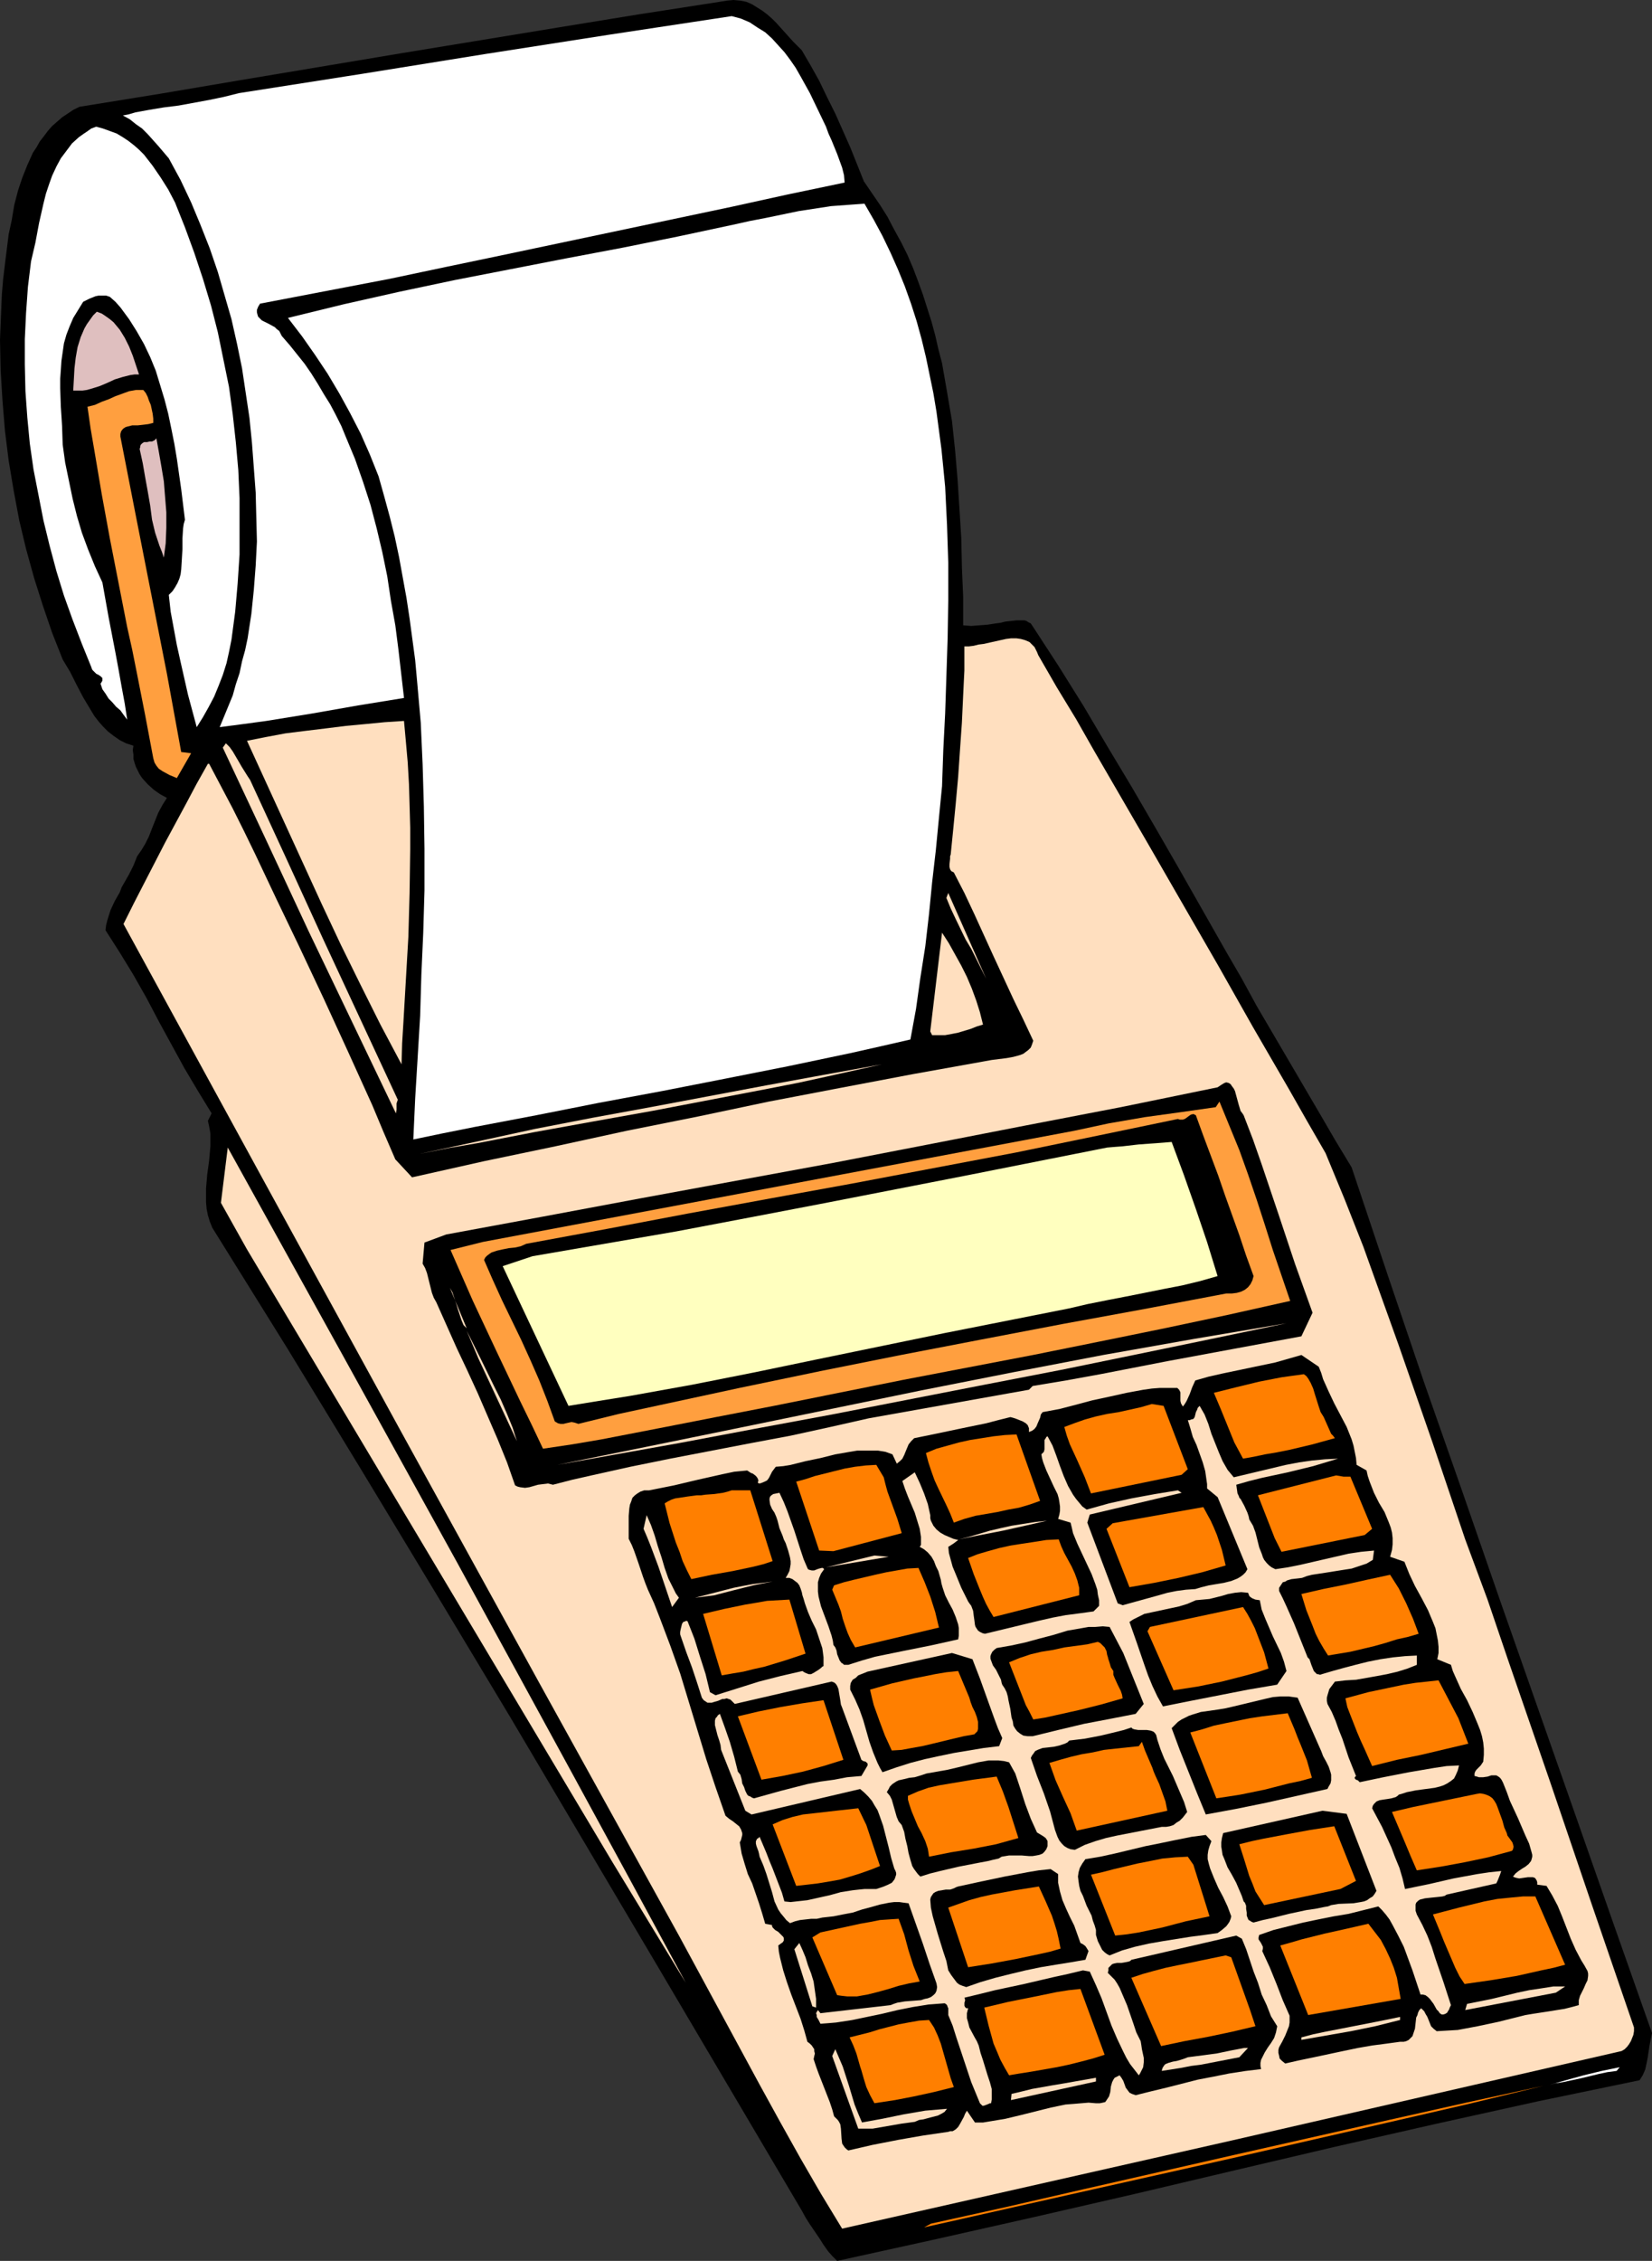
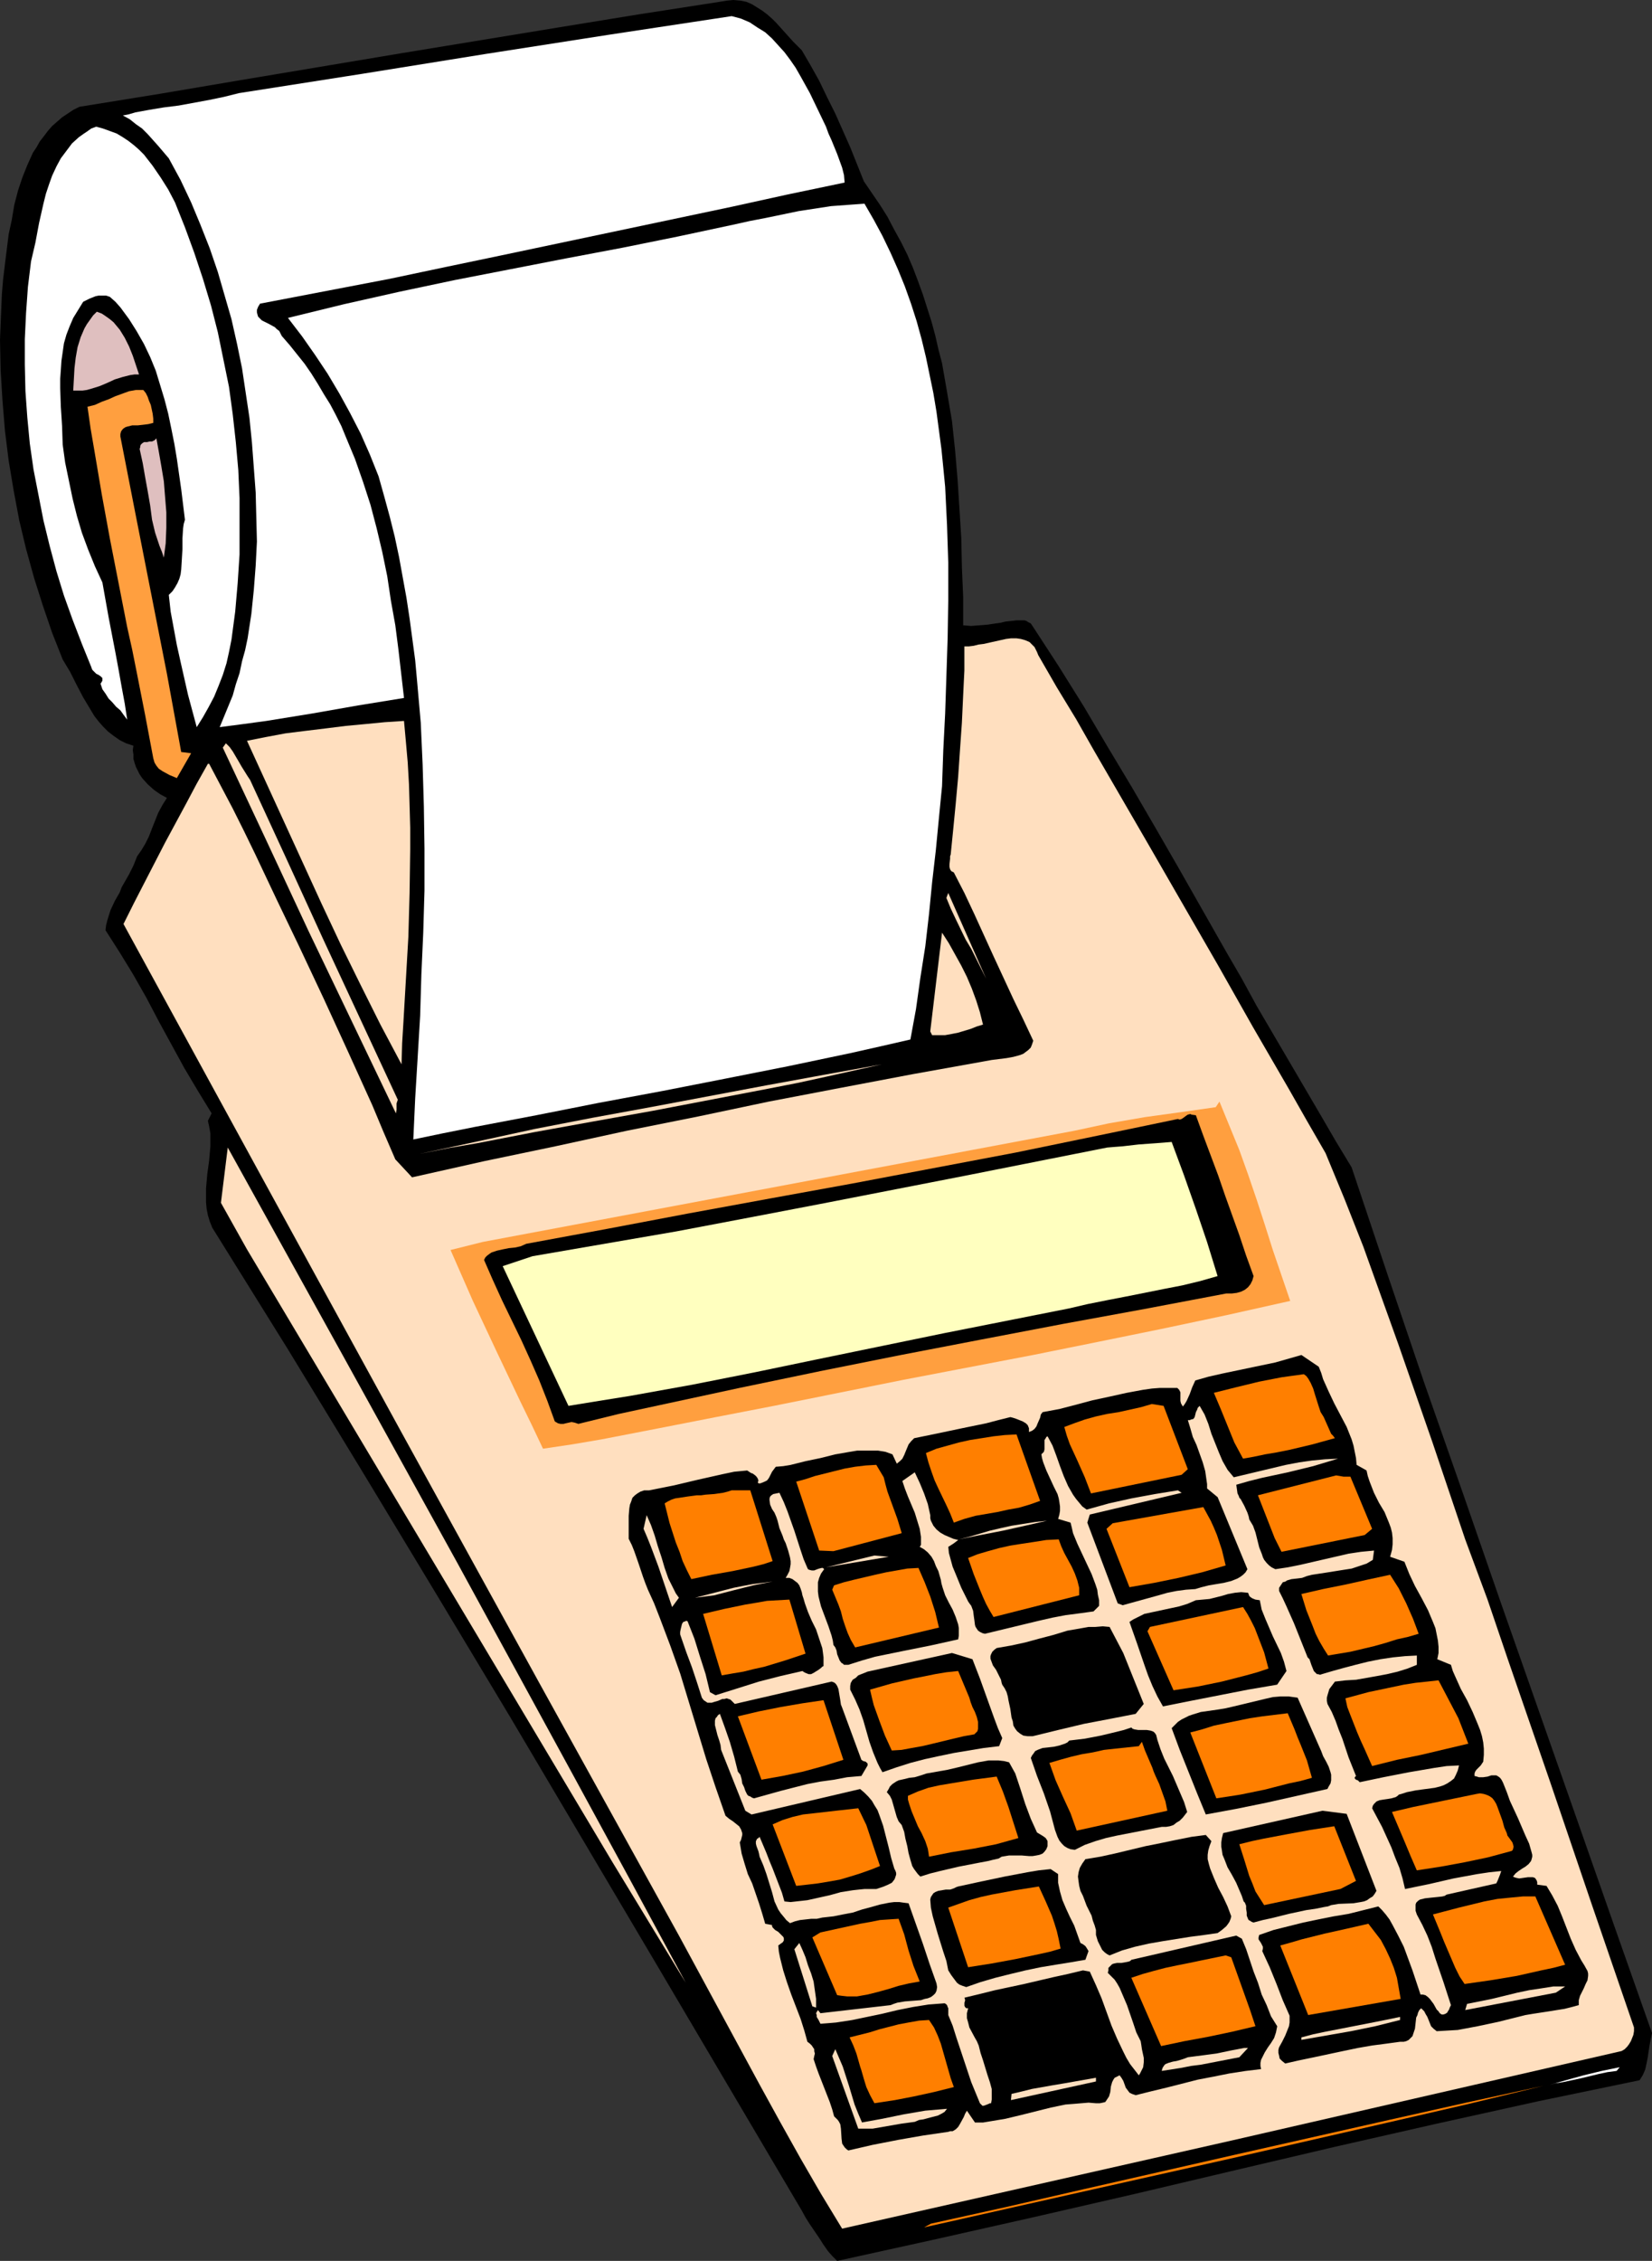
<svg xmlns="http://www.w3.org/2000/svg" xmlns:ns1="http://sodipodi.sourceforge.net/DTD/sodipodi-0.dtd" xmlns:ns2="http://www.inkscape.org/namespaces/inkscape" version="1.0" width="113.796mm" height="155.668mm" id="svg75" ns1:docname="Adding Machine 13.wmf">
  <rect width="100%" height="100%" fill="#333333" stroke="none" />
  <ns1:namedview id="namedview75" pagecolor="#ffffff" bordercolor="#000000" borderopacity="0.25" ns2:showpageshadow="2" ns2:pageopacity="0.0" ns2:pagecheckerboard="0" ns2:deskcolor="#d1d1d1" ns2:document-units="mm" />
  <defs id="defs1">
    <pattern id="WMFhbasepattern" patternUnits="userSpaceOnUse" width="6" height="6" x="0" y="0" />
  </defs>
  <path style="fill:#000000;fill-opacity:1;fill-rule:evenodd;stroke:none" d="m 208.747,13.089 2.262,3.878 2.262,4.04 2.1,4.363 2.1,4.201 3.878,8.726 3.555,8.888 2.1,3.07 2.1,3.07 1.939,3.07 1.777,3.393 1.777,3.232 1.616,3.232 1.454,3.393 1.293,3.393 1.293,3.555 1.131,3.555 1.131,3.555 0.969,3.555 0.808,3.555 0.969,3.717 1.293,7.433 1.293,7.595 0.808,7.595 0.646,7.595 0.485,7.595 0.485,7.756 0.162,7.595 0.323,7.595 v 7.433 l 2.1,0.162 2.1,-0.162 2.1,-0.162 2.1,-0.323 1.293,-0.162 1.293,-0.323 2.908,-0.323 h 1.454 0.646 l 0.485,0.162 0.485,0.323 0.646,0.323 0.323,0.485 0.323,0.485 6.624,10.18 6.463,10.342 6.301,10.665 6.301,10.503 6.301,10.827 6.14,10.665 12.118,21.33 4.039,6.948 3.878,7.11 8.24,14.058 8.24,14.058 4.039,6.948 4.201,6.948 9.371,27.955 9.533,28.117 9.856,28.117 9.856,28.44 19.873,56.557 9.856,28.117 9.856,27.955 -0.323,1.616 -0.323,1.616 -0.485,3.232 -0.323,1.616 -0.323,1.454 -0.646,1.454 -0.808,1.293 -13.249,2.747 -13.249,2.747 -26.336,5.817 -26.336,5.979 -26.174,6.14 -26.013,6.14 -26.013,5.979 -25.851,5.817 -25.689,5.656 -1.293,-1.293 -1.131,-1.293 -1.131,-1.616 -1.131,-1.778 -2.424,-3.555 -1.131,-1.778 -0.969,-1.778 -37.969,-64.313 -37.969,-64.152 -19.227,-31.995 -19.227,-31.833 -19.388,-31.833 -19.711,-31.672 -0.646,-1.616 -0.485,-1.616 -0.323,-1.616 -0.162,-1.778 v -1.778 -1.778 l 0.323,-3.717 0.485,-3.555 0.323,-3.717 v -3.393 l -0.323,-1.778 -0.323,-1.454 0.969,-1.939 -3.555,-5.817 -3.555,-5.979 -6.624,-12.119 -3.231,-6.14 -3.393,-5.979 -3.555,-5.817 -3.716,-5.817 0.162,-1.293 0.323,-1.293 0.808,-2.585 1.131,-2.424 1.293,-2.262 0.485,-1.293 0.646,-1.131 1.293,-2.262 1.131,-2.262 0.969,-2.424 1.131,-1.616 0.969,-1.616 0.969,-1.939 0.808,-2.101 1.616,-4.04 1.131,-2.101 1.131,-1.778 -1.777,-0.97 -1.616,-1.131 -1.616,-1.454 -1.454,-1.616 -0.646,-0.97 -0.485,-0.97 -0.485,-0.97 -0.323,-0.97 -0.323,-1.131 v -1.131 l -0.162,-1.131 0.162,-1.131 -1.939,-0.646 -1.616,-0.808 -1.616,-1.131 -1.454,-1.131 -1.293,-1.293 -1.131,-1.293 -1.131,-1.454 -0.969,-1.616 -1.939,-3.232 -1.777,-3.393 -1.616,-3.232 -0.969,-1.616 -0.969,-1.616 -2.747,-6.948 -2.424,-7.11 L 8.886,150.441 6.786,142.847 5.009,135.413 3.555,127.657 2.262,119.901 1.293,112.144 0.646,104.226 0.162,96.308 0,88.39 0.323,80.472 0.485,76.594 0.808,72.716 1.293,68.676 1.777,64.798 2.262,60.92 3.07,57.203 3.716,53.325 4.685,49.608 5.816,46.215 l 1.293,-3.232 1.454,-3.232 0.969,-1.454 0.808,-1.454 1.131,-1.454 0.969,-1.293 1.131,-1.293 1.293,-1.131 1.293,-1.131 1.454,-0.97 1.454,-0.97 1.616,-0.808 21.004,-3.393 21.004,-3.555 41.523,-6.948 41.362,-6.787 20.842,-3.393 20.842,-3.232 1.939,-0.323 L 190.974,0 l 1.777,0.162 1.616,0.323 1.454,0.646 1.293,0.808 1.293,0.808 1.293,0.97 1.293,1.131 1.131,1.131 4.362,4.848 1.131,1.131 z" id="path1" />
  <path style="fill:#ffffff;fill-opacity:1;fill-rule:evenodd;stroke:none" d="m 215.048,32.965 0.646,1.778 0.808,1.778 1.454,3.555 0.646,1.778 0.646,1.778 0.485,1.939 0.162,1.939 -14.703,3.07 -14.703,3.232 -29.89,6.302 -29.89,6.302 -14.703,3.07 -14.541,3.07 -33.768,6.464 -0.485,0.808 -0.323,0.808 v 0.646 l 0.162,0.646 0.162,0.485 0.485,0.485 0.485,0.485 0.646,0.323 1.293,0.646 1.454,0.808 0.485,0.485 0.646,0.485 0.323,0.646 0.323,0.646 2.1,2.424 1.939,2.424 1.939,2.424 1.777,2.585 1.616,2.585 1.616,2.747 1.616,2.585 1.454,2.747 1.454,2.909 1.131,2.747 2.424,5.817 2.1,5.979 1.939,5.979 1.616,6.14 1.454,6.14 1.293,6.302 0.969,6.464 1.131,6.302 0.808,6.302 1.454,12.604 -5.978,0.97 -5.978,0.97 -11.956,2.101 -11.956,1.939 -5.978,0.808 -6.14,0.808 1.131,-2.747 1.131,-2.747 1.131,-2.747 0.808,-2.909 0.969,-2.909 0.646,-3.07 0.808,-2.909 0.646,-3.07 0.969,-6.302 0.646,-6.302 0.485,-6.302 0.323,-6.302 -0.162,-6.302 -0.162,-6.464 -0.485,-6.464 -0.485,-6.464 -0.646,-6.464 -0.969,-6.464 -0.969,-6.464 -1.293,-6.302 -1.454,-6.464 -1.777,-6.14 -1.777,-6.14 -2.1,-6.14 -2.424,-6.14 -2.424,-5.817 -2.747,-5.817 -3.07,-5.656 -2.747,-3.232 -2.747,-3.07 -1.454,-1.454 -1.616,-1.131 -1.616,-1.293 -1.777,-0.97 1.616,-0.323 1.616,-0.485 3.555,-0.646 3.878,-0.646 3.878,-0.485 7.917,-1.454 3.878,-0.808 3.878,-0.97 31.991,-5.009 32.152,-5.171 32.152,-5.009 31.991,-4.848 2.424,0.646 2.262,0.97 1.939,1.293 2.1,1.293 1.777,1.616 1.616,1.778 1.616,1.778 1.454,1.939 1.454,2.101 1.293,2.262 2.424,4.363 2.1,4.363 z" id="path2" />
  <path style="fill:#ffffff;fill-opacity:1;fill-rule:evenodd;stroke:none" d="m 45.562,52.679 2.585,6.464 2.424,6.625 2.262,6.787 2.1,6.948 1.777,6.948 1.454,7.11 1.454,7.11 0.969,7.11 0.808,7.272 0.646,7.272 0.323,7.272 v 7.433 7.272 l -0.485,7.433 -0.646,7.433 -0.969,7.272 -0.646,3.232 -0.646,2.909 -0.969,3.07 -1.131,2.909 -1.131,2.747 -1.454,2.747 -1.454,2.585 -1.616,2.585 -2.262,-8.403 -1.939,-8.564 -0.969,-4.363 -0.808,-4.363 -0.808,-4.363 -0.485,-4.363 0.969,-0.97 0.646,-0.97 0.646,-1.131 0.485,-1.131 0.323,-1.131 0.162,-1.293 0.162,-2.585 0.162,-2.747 v -2.747 l 0.162,-2.585 0.162,-1.131 0.323,-1.131 -0.969,-7.918 -1.131,-7.918 -0.646,-3.878 -0.808,-4.04 -0.808,-3.878 -0.969,-3.717 -1.131,-3.717 -1.131,-3.717 -1.454,-3.555 -1.616,-3.393 -1.939,-3.393 -1.939,-3.07 -2.262,-3.07 -1.293,-1.454 -1.454,-1.293 -0.969,-0.323 h -0.969 -0.969 l -0.808,0.162 -1.616,0.646 -1.616,0.808 -1.293,2.101 -1.293,2.101 -0.969,2.262 -0.808,2.101 -0.646,2.262 -0.323,2.262 -0.323,2.262 -0.162,2.424 -0.162,2.262 v 2.424 l 0.162,4.848 0.162,2.424 0.162,2.585 0.162,4.848 0.646,4.686 0.969,4.686 0.969,4.686 1.131,4.525 1.293,4.363 1.616,4.363 1.777,4.363 1.939,4.201 1.616,9.049 1.777,9.211 0.808,4.363 0.808,4.525 0.808,4.363 0.646,4.201 -0.969,-1.293 -0.808,-1.131 -1.131,-0.97 -0.969,-1.131 -0.969,-0.97 -0.808,-1.293 -0.808,-1.131 -0.485,-1.454 0.323,-0.485 0.162,-0.323 v -0.646 l -0.485,-0.485 -0.485,-0.323 -0.646,-0.323 -0.485,-0.485 -0.485,-0.485 -0.162,-0.323 -0.162,-0.485 -2.424,-5.979 -2.424,-6.302 -2.262,-6.302 -1.939,-6.302 -1.777,-6.625 -1.616,-6.625 -1.293,-6.625 -1.293,-6.625 -0.969,-6.787 -0.646,-6.787 -0.485,-6.787 -0.162,-6.948 v -6.625 l 0.323,-6.787 0.485,-6.787 0.808,-6.625 1.131,-4.848 0.969,-5.171 1.131,-5.009 0.646,-2.585 0.808,-2.424 0.808,-2.262 1.131,-2.424 1.131,-2.101 1.454,-1.939 1.454,-1.939 1.777,-1.616 1.131,-0.808 0.969,-0.646 1.131,-0.808 1.293,-0.485 1.777,0.485 1.777,0.646 1.777,0.646 1.616,0.97 1.454,0.97 1.454,1.131 1.293,1.131 1.293,1.293 1.131,1.454 1.131,1.454 2.1,3.07 1.939,3.07 z" id="path3" />
  <path style="fill:#ffffff;fill-opacity:1;fill-rule:evenodd;stroke:none" d="m 225.065,53.002 2.424,4.201 2.262,4.201 2.1,4.363 1.939,4.363 1.777,4.363 1.616,4.525 1.454,4.525 1.293,4.686 1.131,4.686 0.969,4.686 0.969,4.686 0.808,4.848 0.646,4.848 0.646,4.848 0.485,4.848 0.485,5.009 0.485,9.857 0.323,9.857 v 9.857 l -0.162,9.857 -0.323,9.857 -0.323,9.695 -0.485,9.534 -0.323,9.372 -0.808,8.241 -0.808,8.403 -0.969,8.403 -0.808,8.241 -0.969,8.403 -1.293,8.241 -1.131,8.08 -1.454,7.918 -7.755,1.778 -7.917,1.778 -16.157,3.393 -16.318,3.232 -16.48,3.232 -16.48,3.07 -16.318,3.232 -16.157,3.07 -8.078,1.616 -7.755,1.616 0.485,-10.665 0.646,-10.665 0.646,-10.827 0.323,-10.827 0.485,-10.827 0.323,-10.988 v -10.827 l -0.162,-10.988 -0.323,-10.988 -0.485,-10.827 -0.969,-10.988 -0.485,-5.333 -1.454,-10.827 -0.808,-5.332 -0.969,-5.333 -0.969,-5.333 -1.131,-5.332 -1.293,-5.171 -1.454,-5.333 -1.454,-5.171 -2.262,-5.656 -2.424,-5.494 -2.747,-5.333 -2.747,-5.009 -3.07,-5.171 -3.231,-4.848 -3.393,-4.848 -3.716,-4.848 7.271,-1.778 7.271,-1.778 14.38,-3.232 14.541,-3.07 29.082,-5.656 14.541,-2.747 14.38,-2.909 14.38,-3.07 4.362,-0.97 4.201,-0.808 8.563,-1.778 4.201,-0.646 4.201,-0.646 4.362,-0.323 z" id="path4" />
  <path style="fill:#dfbfbf;fill-opacity:1;fill-rule:evenodd;stroke:none" d="m 36.191,97.439 h -1.131 l -1.131,0.162 -1.939,0.485 -2.1,0.646 -2.1,0.97 -1.939,0.808 -2.1,0.646 -1.131,0.323 -1.131,0.162 h -1.131 -1.293 l 0.162,-2.909 0.162,-2.909 0.323,-2.747 0.485,-2.747 0.808,-2.585 0.485,-1.131 0.485,-1.131 0.646,-1.131 0.808,-1.131 0.808,-1.131 0.969,-0.97 1.293,0.485 0.969,0.646 1.131,0.808 0.969,0.808 0.808,0.97 0.808,0.97 1.293,2.101 1.131,2.262 0.969,2.424 z" id="path5" />
  <path style="fill:#ff9f3f;fill-opacity:1;fill-rule:evenodd;stroke:none" d="m 39.907,110.044 -1.293,0.323 -1.293,0.162 -1.454,0.162 h -1.454 l -1.293,0.323 -0.485,0.162 -0.485,0.323 -0.323,0.323 -0.323,0.485 -0.162,0.646 v 0.646 l 4.039,20.684 4.039,20.522 4.039,20.522 3.716,20.36 2.585,0.323 -3.716,6.464 -1.939,-0.808 -1.777,-0.97 -0.969,-0.646 -0.646,-0.808 -0.485,-0.808 -0.323,-1.131 -2.1,-11.15 -2.262,-11.473 -1.131,-5.656 -1.293,-5.817 -4.524,-23.108 -2.1,-11.473 -1.939,-11.473 -0.969,-5.656 -0.808,-5.656 1.939,-0.485 1.777,-0.808 1.777,-0.646 1.777,-0.808 1.777,-0.646 1.777,-0.646 1.777,-0.323 h 1.939 l 0.646,0.808 0.485,0.97 0.323,0.97 0.485,1.131 0.485,2.262 0.162,1.293 z" id="path6" />
  <path style="fill:#dfbfbf;fill-opacity:1;fill-rule:evenodd;stroke:none" d="m 42.654,145.109 -0.485,-1.454 -0.646,-1.616 -1.131,-3.393 -0.808,-3.393 -0.485,-3.717 -0.646,-3.717 -0.646,-3.555 -0.646,-3.717 -0.808,-3.717 0.162,-0.485 v -0.323 l 0.162,-0.323 0.323,-0.323 0.485,-0.323 h 0.808 l 0.646,-0.162 h 0.646 l 0.646,-0.323 0.162,-0.162 0.323,-0.323 0.646,3.555 0.646,3.717 0.646,3.878 0.323,4.04 0.323,4.04 v 4.04 l -0.162,4.04 z" id="path7" />
  <path style="fill:#ffdfbf;fill-opacity:1;fill-rule:evenodd;stroke:none" d="m 270.304,170.479 4.847,8.403 5.009,8.241 4.685,8.241 4.686,8.08 9.371,16.159 18.257,31.672 9.048,15.998 4.685,8.08 4.685,8.08 4.685,8.241 4.847,8.403 5.009,12.119 4.847,12.281 4.524,12.604 4.524,12.604 8.886,25.531 8.563,25.37 5.816,15.674 5.332,15.674 10.987,31.833 10.825,31.833 10.987,31.995 v 0.97 l -0.162,0.97 -0.323,0.808 -0.323,0.808 -0.485,0.808 -0.485,0.646 -0.646,0.646 -0.808,0.485 -101.465,23.269 -101.465,22.946 -5.493,-9.049 -5.332,-9.211 -5.332,-9.534 -5.332,-9.695 -10.502,-19.391 -10.502,-19.391 -36.191,-65.444 -36.191,-65.768 -36.191,-66.091 -36.03,-65.929 2.747,-5.494 2.747,-5.333 5.332,-10.342 5.493,-10.18 2.747,-5.171 2.908,-5.171 h 0.323 l 3.07,5.817 3.07,5.817 2.908,5.817 2.908,5.979 5.655,11.958 5.816,12.119 6.463,13.735 6.301,13.735 6.301,13.897 2.908,6.948 3.07,7.11 4.362,4.686 18.742,-4.201 18.58,-3.878 18.58,-4.04 18.58,-3.717 18.419,-3.878 18.58,-3.555 18.742,-3.555 18.904,-3.393 1.777,-0.323 3.878,-0.485 1.777,-0.323 1.777,-0.485 0.808,-0.323 0.646,-0.485 0.646,-0.485 0.646,-0.646 0.323,-0.808 0.323,-0.97 -2.585,-5.494 -2.585,-5.333 -5.17,-11.15 -5.009,-10.988 -2.585,-5.494 -2.747,-5.333 -0.323,-0.162 -0.323,-0.162 -0.323,-0.485 -0.162,-0.646 v -0.646 l 0.162,-1.454 v -0.646 l 0.162,-0.485 0.323,-3.232 0.323,-3.232 0.646,-6.625 0.646,-7.11 0.485,-7.11 0.485,-6.948 0.323,-6.948 0.162,-3.393 0.162,-3.232 v -6.302 h 1.131 l 1.293,-0.162 1.293,-0.323 1.293,-0.162 2.908,-0.646 2.908,-0.646 1.293,-0.162 h 1.454 l 1.131,0.162 1.131,0.323 1.131,0.485 0.808,0.808 0.485,0.485 0.323,0.646 0.323,0.646 z" id="path8" />
  <path style="fill:#ffdfbf;fill-opacity:1;fill-rule:evenodd;stroke:none" d="m 105.181,187.607 0.485,5.333 0.485,5.494 0.323,5.656 0.162,5.494 0.162,5.817 v 5.656 l -0.162,11.311 -0.323,11.473 -0.646,11.15 -0.646,11.15 -0.323,5.333 -0.162,5.494 -5.493,-10.342 -5.17,-10.342 -5.17,-10.503 -5.009,-10.665 -9.694,-21.168 -9.694,-21.168 4.847,-0.97 5.17,-0.97 5.17,-0.646 5.332,-0.646 5.17,-0.646 5.17,-0.485 5.009,-0.485 z" id="path9" />
  <path style="fill:#ffdfbf;fill-opacity:1;fill-rule:evenodd;stroke:none" d="m 65.112,202.958 9.533,20.684 9.533,20.845 9.694,20.845 9.694,20.845 -0.162,0.485 -0.162,0.485 v 0.808 0.808 l -0.162,0.97 L 80.3,242.225 69.151,218.31 58.003,194.556 l 0.808,-1.131 0.969,0.97 0.808,1.131 1.616,2.747 0.646,1.131 0.808,1.293 0.808,1.293 z" id="path10" />
  <path style="fill:#ffdfbf;fill-opacity:1;fill-rule:evenodd;stroke:none" d="m 256.733,254.668 -1.293,-2.585 -1.293,-2.585 -1.293,-2.585 -1.454,-2.424 -2.585,-5.332 -1.293,-2.747 -1.131,-2.747 0.485,-1.293 z" id="path11" />
  <path style="fill:#ffdfbf;fill-opacity:1;fill-rule:evenodd;stroke:none" d="m 255.925,266.625 -1.616,0.485 -1.616,0.646 -1.616,0.485 -1.616,0.485 -1.616,0.323 -1.777,0.323 h -1.616 -1.777 l -0.485,-0.97 3.07,-25.693 1.777,2.747 1.616,2.909 1.616,2.909 1.454,2.909 1.293,3.07 1.131,3.07 0.969,3.07 z" id="path12" />
  <path style="fill:#ffdfbf;fill-opacity:1;fill-rule:evenodd;stroke:none" d="m 256.733,255.314 2.262,4.201 z" id="path13" />
  <path style="fill:#ffdfbf;fill-opacity:1;fill-rule:evenodd;stroke:none" d="m 229.589,276.967 -7.271,1.616 -7.271,1.616 -7.432,1.616 -7.432,1.454 -15.187,2.909 -15.187,2.909 -15.349,2.747 -15.187,2.747 -15.026,2.909 -7.594,1.293 -7.271,1.454 15.026,-3.232 14.864,-3.232 15.026,-2.909 15.026,-2.747 30.052,-5.656 15.026,-2.747 z" id="path14" />
-   <path style="fill:#000000;fill-opacity:1;fill-rule:evenodd;stroke:none" d="m 323.784,290.218 2.424,6.302 2.262,6.464 4.362,12.927 4.362,13.089 2.262,6.302 2.262,6.302 -2.908,6.14 -8.725,1.616 -8.725,1.616 -17.449,3.232 -17.449,3.393 -8.886,1.616 -8.725,1.454 -0.969,0.97 -41.685,7.433 -5.009,1.131 -5.009,1.131 -10.34,2.262 -10.34,1.939 -21.004,4.04 -10.34,2.101 -10.179,2.262 -5.009,1.131 -5.009,1.293 -0.646,-0.162 -0.646,-0.162 -1.293,0.162 -1.293,0.162 -1.131,0.323 -1.131,0.323 -1.131,0.162 -1.293,-0.162 -0.646,-0.162 -0.646,-0.323 -2.1,-5.979 -2.424,-5.979 -2.585,-5.979 -2.585,-5.979 -2.747,-5.979 -2.747,-5.817 -5.332,-11.958 -0.646,-1.131 -0.485,-1.293 -0.646,-2.585 -0.646,-2.585 -0.485,-1.293 -0.646,-1.131 0.485,-5.494 5.655,-2.101 25.366,-4.686 25.043,-4.686 50.086,-9.211 25.043,-4.848 24.882,-4.848 25.205,-4.848 25.205,-5.171 0.485,-0.323 0.485,-0.323 0.808,-0.485 0.485,-0.162 0.646,0.162 0.485,0.323 0.323,0.485 0.485,0.646 0.323,0.646 0.485,1.778 0.485,1.778 0.485,1.616 0.485,0.646 z" id="path15" />
  <path style="fill:#ff9f3f;fill-opacity:1;fill-rule:evenodd;stroke:none" d="m 335.901,338.533 -16.642,3.717 -16.803,3.555 -16.642,3.393 -16.803,3.393 -33.768,6.464 -33.768,6.787 -15.026,2.909 -7.432,1.454 -7.432,1.454 -15.026,2.909 -7.594,1.293 -7.594,1.131 -2.908,-6.14 -3.07,-6.302 -3.07,-6.464 -3.07,-6.464 -6.14,-13.089 -2.908,-6.625 -2.908,-6.625 8.402,-2.101 153.975,-28.925 4.524,-0.97 4.524,-0.97 9.371,-1.616 9.371,-1.293 9.048,-1.293 0.969,-1.454 2.585,6.302 2.585,6.302 2.262,6.302 2.262,6.625 2.1,6.464 2.1,6.625 2.262,6.625 z" id="path16" />
-   <path style="fill:#000000;fill-opacity:1;fill-rule:evenodd;stroke:none" d="m 311.343,290.218 1.939,5.333 1.939,5.171 1.939,5.171 1.777,5.171 3.716,10.342 1.777,5.333 1.939,5.333 -0.323,1.131 -0.485,0.97 -0.646,0.808 -0.808,0.646 -0.969,0.485 -1.131,0.323 -1.293,0.162 h -1.454 l -21.327,4.04 -21.166,3.878 -21.166,4.04 -21.004,4.04 -21.004,4.201 -21.004,4.363 -21.004,4.525 -10.502,2.262 -10.502,2.585 -0.969,-0.323 -0.808,-0.162 -1.454,0.323 -0.646,0.162 h -0.808 l -0.646,-0.162 -0.808,-0.485 -1.939,-5.333 -2.1,-5.332 -2.262,-5.171 -2.424,-5.333 -5.009,-10.342 -2.424,-5.332 -2.262,-5.171 0.323,-0.646 0.485,-0.485 0.646,-0.485 0.485,-0.323 1.454,-0.485 1.454,-0.323 1.616,-0.323 1.616,-0.162 1.454,-0.323 1.454,-0.646 21.004,-3.878 21.327,-4.04 21.166,-3.878 21.327,-3.878 21.327,-4.04 21.327,-4.04 21.166,-4.363 21.004,-4.363 0.485,0.162 h 0.162 0.646 l 0.485,-0.162 0.485,-0.323 0.646,-0.485 0.485,-0.323 0.646,-0.162 0.323,0.162 z" id="path17" />
+   <path style="fill:#000000;fill-opacity:1;fill-rule:evenodd;stroke:none" d="m 311.343,290.218 1.939,5.333 1.939,5.171 1.939,5.171 1.777,5.171 3.716,10.342 1.777,5.333 1.939,5.333 -0.323,1.131 -0.485,0.97 -0.646,0.808 -0.808,0.646 -0.969,0.485 -1.131,0.323 -1.293,0.162 h -1.454 l -21.327,4.04 -21.166,3.878 -21.166,4.04 -21.004,4.04 -21.004,4.201 -21.004,4.363 -21.004,4.525 -10.502,2.262 -10.502,2.585 -0.969,-0.323 -0.808,-0.162 -1.454,0.323 -0.646,0.162 h -0.808 l -0.646,-0.162 -0.808,-0.485 -1.939,-5.333 -2.1,-5.332 -2.262,-5.171 -2.424,-5.333 -5.009,-10.342 -2.424,-5.332 -2.262,-5.171 0.323,-0.646 0.485,-0.485 0.646,-0.485 0.485,-0.323 1.454,-0.485 1.454,-0.323 1.616,-0.323 1.616,-0.162 1.454,-0.323 1.454,-0.646 21.004,-3.878 21.327,-4.04 21.166,-3.878 21.327,-3.878 21.327,-4.04 21.327,-4.04 21.166,-4.363 21.004,-4.363 0.485,0.162 l 0.485,-0.162 0.485,-0.323 0.646,-0.485 0.485,-0.323 0.646,-0.162 0.323,0.162 z" id="path17" />
  <path style="fill:#ffffbf;fill-opacity:1;fill-rule:evenodd;stroke:none" d="m 305.042,297.166 3.231,8.726 3.07,8.726 2.908,8.564 2.747,8.888 -4.524,1.293 -4.685,1.131 -5.009,0.97 -9.694,1.939 -5.009,0.97 -4.847,0.97 -4.847,1.131 -16.318,3.232 -16.318,3.232 -16.48,3.393 -16.48,3.393 -16.318,3.393 -16.318,3.232 -8.078,1.454 -8.078,1.454 -8.078,1.293 -7.917,1.293 -17.126,-36.358 7.755,-2.585 18.742,-3.232 18.742,-3.232 18.742,-3.555 18.58,-3.555 37.322,-7.272 37.484,-7.433 1.939,-0.162 2.1,-0.162 4.201,-0.485 4.524,-0.323 2.1,-0.162 z" id="path18" />
  <path style="fill:#ffdfbf;fill-opacity:1;fill-rule:evenodd;stroke:none" d="M 178.533,515.96 159.468,484.612 64.304,325.121 57.518,313.002 l 1.777,-14.382 29.89,53.971 29.89,54.133 29.729,54.456 14.864,27.309 z" id="path19" />
  <path style="fill:#ffdfbf;fill-opacity:1;fill-rule:evenodd;stroke:none" d="m 311.343,302.337 1.293,3.555 z" id="path20" />
  <path style="fill:#ffdfbf;fill-opacity:1;fill-rule:evenodd;stroke:none" d="m 121.5,345.643 -0.323,-0.323 -0.485,-0.485 -0.485,-1.131 -0.485,-1.454 -0.485,-1.454 -0.485,-1.616 -0.485,-1.454 -0.485,-1.454 -0.646,-1.131 z" id="path21" />
  <path style="fill:#ffdfbf;fill-opacity:1;fill-rule:evenodd;stroke:none" d="m 334.932,344.351 -19.388,4.04 -19.55,4.04 -19.711,4.04 -20.035,3.878 -39.746,7.756 -20.035,3.717 -19.711,3.717 -31.667,5.656 23.912,-4.848 23.751,-4.848 23.589,-4.848 23.589,-4.848 23.751,-4.686 23.589,-4.525 23.751,-4.201 z" id="path22" />
  <path style="fill:#ffdfbf;fill-opacity:1;fill-rule:evenodd;stroke:none" d="m 134.587,375.053 -6.624,-14.22 -3.393,-7.272 -3.07,-7.272 1.777,3.555 1.777,3.555 3.555,7.272 1.777,3.555 1.616,3.717 1.454,3.555 z" id="path23" />
  <path style="fill:#000000;fill-opacity:1;fill-rule:evenodd;stroke:none" d="m 343.333,355.662 0.646,1.616 0.485,1.616 1.454,3.232 1.454,3.07 1.616,3.07 1.616,3.07 1.293,3.232 0.485,1.616 0.323,1.616 0.323,1.616 0.162,1.778 2.585,1.454 0.323,1.454 0.485,1.454 1.131,2.909 1.293,2.585 1.454,2.424 1.131,2.747 0.485,1.293 0.323,1.293 0.162,1.454 v 1.616 l -0.162,1.454 -0.485,1.778 3.716,1.293 0.646,1.616 0.646,1.616 1.454,3.07 1.777,3.232 1.616,3.07 1.293,3.07 0.646,1.616 0.323,1.616 0.323,1.616 0.162,1.616 v 1.616 l -0.323,1.616 3.555,1.454 0.485,1.616 0.646,1.454 1.454,3.232 1.616,2.909 1.454,3.07 1.293,3.07 0.646,1.616 0.485,1.616 0.323,1.616 0.162,1.616 v 1.616 l -0.162,1.778 -0.323,0.485 -0.323,0.485 -0.808,0.808 -0.323,0.323 -0.323,0.485 -0.162,0.485 v 0.646 l 0.646,0.162 0.485,0.162 h 1.131 l 1.131,-0.162 0.969,-0.323 h 0.808 0.485 l 0.323,0.162 0.485,0.323 0.323,0.323 0.323,0.485 0.323,0.646 0.969,2.424 0.808,2.262 2.1,4.525 1.939,4.525 0.969,2.101 0.646,2.262 0.162,0.646 v 0.485 l -0.162,0.646 -0.162,0.485 -0.646,0.808 -0.808,0.646 -0.808,0.485 -0.969,0.646 -0.808,0.646 -0.646,0.808 0.323,0.162 0.485,0.162 0.808,0.162 1.131,-0.162 1.131,-0.162 h 0.969 0.323 l 0.485,0.162 0.162,0.162 0.323,0.485 0.162,0.485 v 0.646 l 2.424,0.323 1.454,2.424 1.454,2.747 1.131,2.747 1.131,2.909 1.131,2.909 1.293,2.909 1.454,2.747 0.808,1.293 0.808,1.454 0.162,0.646 v 0.646 l -0.162,1.131 -0.485,0.97 -0.485,1.131 -0.485,0.97 -0.485,0.97 -0.323,1.131 v 0.646 0.646 l -1.777,0.485 -1.939,0.485 -4.039,0.646 -4.201,0.646 -1.939,0.323 -1.939,0.485 -2.585,0.646 -2.585,0.646 -5.332,1.131 -2.585,0.485 -2.585,0.485 -2.747,0.162 -2.747,0.162 -0.808,-0.646 -0.646,-0.646 -0.323,-0.808 -0.323,-0.808 -0.323,-0.808 -0.485,-0.808 -0.323,-0.646 -0.808,-0.808 -0.485,0.485 -0.323,0.646 -0.162,0.646 -0.323,0.646 -0.162,1.454 -0.162,1.454 -0.485,1.454 -0.162,0.485 -0.485,0.485 -0.485,0.485 -0.646,0.323 -0.646,0.162 h -0.969 l -3.555,0.485 -3.716,0.485 -3.716,0.646 -3.878,0.808 -7.594,1.616 -3.878,0.808 -3.555,0.808 -0.808,-0.646 -0.646,-0.646 -0.162,-0.808 -0.162,-0.646 v -0.808 l 0.162,-0.646 0.808,-1.454 0.808,-1.616 0.646,-1.616 0.323,-0.808 0.162,-0.97 v -0.808 -0.97 l -1.777,-4.04 -1.616,-4.201 -1.777,-4.363 -1.939,-4.201 0.162,-0.646 v -0.485 l -0.485,-0.97 -0.323,-0.485 -0.323,-0.485 v -0.485 l 0.162,-0.646 3.716,-1.293 3.878,-0.97 3.878,-0.97 3.878,-0.808 4.039,-0.808 3.878,-0.646 3.878,-0.97 3.878,-0.97 0.969,0.97 0.969,1.131 0.969,1.293 0.808,1.454 1.454,2.747 1.454,2.909 1.131,3.07 1.131,3.07 2.1,6.302 h 0.646 l 0.646,0.162 0.646,0.485 0.485,0.485 0.969,1.293 0.808,1.454 0.485,0.485 0.323,0.485 0.485,0.323 h 0.485 l 0.485,-0.162 0.485,-0.323 0.162,-0.323 0.323,-0.485 0.162,-0.485 0.323,-0.646 -1.939,-5.979 -2.1,-6.14 -0.969,-3.07 -1.131,-2.909 -1.293,-2.747 -1.454,-2.747 -0.323,-0.97 v -0.97 -0.646 l 0.162,-0.485 0.485,-0.485 0.485,-0.323 0.646,-0.162 0.646,-0.162 1.454,-0.162 1.616,-0.162 1.454,-0.162 0.646,-0.162 0.485,-0.323 12.925,-2.909 0.323,-0.646 0.323,-0.808 0.323,-0.808 0.323,-0.97 -3.07,0.323 -3.231,0.485 -6.14,1.131 -6.301,1.454 -6.301,1.293 -0.646,-2.747 -0.808,-2.747 -1.131,-2.747 -0.969,-2.585 -2.424,-5.333 -1.293,-2.424 -1.293,-2.424 0.162,-0.646 0.323,-0.485 0.323,-0.323 0.323,-0.323 0.808,-0.323 0.969,-0.162 1.131,-0.162 0.969,-0.162 1.131,-0.323 0.485,-0.323 0.323,-0.323 1.131,-0.323 0.969,-0.323 2.424,-0.485 2.424,-0.323 2.424,-0.323 1.293,-0.323 0.969,-0.323 0.969,-0.485 0.969,-0.646 0.808,-0.646 0.485,-0.97 0.485,-1.131 0.323,-1.293 -3.231,0.162 -3.231,0.485 -6.624,1.131 -6.624,1.293 -3.07,0.646 -3.07,0.646 -0.485,-0.485 -0.485,-0.162 -0.323,-0.323 v -0.162 -0.162 l 0.323,-0.323 -0.969,-2.424 -0.969,-2.424 -1.616,-4.848 -0.969,-2.424 -0.808,-2.262 -0.969,-2.262 -1.131,-2.101 -0.162,-0.808 v -0.808 l 0.162,-0.646 0.485,-1.616 0.485,-0.646 0.485,-0.646 0.485,-0.646 2.747,-0.323 2.747,-0.162 2.747,-0.485 2.747,-0.485 2.585,-0.485 2.747,-0.646 2.585,-0.808 2.424,-0.97 v -2.424 l -3.07,0.162 -3.231,0.323 -3.231,0.485 -3.231,0.646 -3.231,0.808 -3.07,0.808 -2.908,0.808 -2.747,0.808 -0.485,0.162 -0.485,-0.162 h -0.323 l -0.323,-0.323 -0.485,-0.485 -0.323,-0.808 -0.323,-0.808 -0.485,-1.454 -0.485,-0.485 -3.555,-8.888 -1.939,-4.363 -0.969,-2.101 -0.969,-1.939 v -0.808 l 0.323,-0.485 0.323,-0.485 0.323,-0.485 0.646,-0.162 0.485,-0.323 1.131,-0.323 1.454,-0.162 1.293,-0.162 1.293,-0.485 1.293,-0.323 4.201,-0.646 4.039,-0.646 2.1,-0.323 1.939,-0.646 1.939,-0.646 1.616,-0.97 0.323,-2.424 -3.393,0.323 -3.231,0.485 -6.301,1.454 -6.301,1.454 -3.231,0.646 -3.231,0.485 -0.969,-0.485 -0.646,-0.485 -0.646,-0.646 -0.646,-0.808 -0.323,-0.646 -0.323,-0.97 -0.646,-1.616 -0.485,-1.939 -0.485,-1.939 -0.646,-1.778 -0.485,-0.808 -0.485,-0.808 -0.162,-0.808 -0.323,-0.97 -0.808,-1.778 -0.969,-1.778 -0.323,-0.323 -0.162,-0.485 -0.323,-0.646 -0.323,-2.262 3.393,-0.97 3.231,-0.808 6.786,-1.454 6.624,-1.616 3.231,-0.97 3.231,-0.97 -3.393,0.162 -3.393,0.323 -3.393,0.485 -3.393,0.646 -6.786,1.616 -6.786,1.616 -0.808,-0.97 -0.808,-0.97 -1.293,-2.262 -0.969,-2.262 -0.969,-2.424 -0.969,-2.424 -0.808,-2.585 -0.969,-2.424 -1.293,-2.262 -0.485,0.485 -0.162,0.485 -0.323,0.646 -0.162,0.646 -0.162,0.646 -0.323,0.485 -0.646,0.162 -0.323,0.162 h -0.485 l 0.646,2.101 0.646,2.262 0.969,2.101 0.808,2.262 0.808,2.262 0.646,2.262 0.323,2.262 0.162,1.131 v 1.131 l 2.747,2.262 7.755,18.745 -0.485,0.808 -0.646,0.646 -0.646,0.485 -0.808,0.485 -1.616,0.646 -1.939,0.485 -1.939,0.323 -1.939,0.323 -1.939,0.485 -1.616,0.485 -2.424,0.162 -2.424,0.323 -2.424,0.485 -2.262,0.646 -4.685,1.293 -4.686,1.293 -1.293,-0.485 -7.917,-21.007 0.646,-2.101 23.912,-5.656 -0.969,-0.646 -5.978,0.97 -6.14,1.131 -5.816,1.293 -5.816,1.616 -1.131,-0.808 -0.808,-0.97 -0.808,-0.97 -0.808,-1.131 -1.293,-2.262 -1.131,-2.585 -0.969,-2.585 -0.969,-2.747 -0.969,-2.585 -1.293,-2.424 -0.323,0.162 -0.162,0.323 -0.323,0.485 v 0.646 0.646 1.131 l -0.162,0.646 -0.646,0.646 0.162,0.97 0.323,1.131 0.808,2.101 1.939,4.201 0.969,1.939 0.323,1.131 0.162,0.97 0.162,1.131 v 1.131 l -0.162,0.97 -0.323,1.131 3.231,0.97 0.323,1.293 0.323,1.454 1.131,2.747 2.424,5.171 1.293,2.747 0.969,2.585 0.485,1.454 0.162,1.293 0.323,1.454 v 1.454 l -1.454,1.454 -3.555,0.485 -3.716,0.485 -3.393,0.646 -3.555,0.808 -14.056,3.393 -0.646,-0.162 -0.646,-0.323 -0.485,-0.323 -0.323,-0.485 -0.323,-0.485 -0.162,-0.485 -0.162,-1.293 -0.162,-1.131 -0.162,-1.293 -0.485,-1.293 -0.485,-0.646 -0.323,-0.485 -1.777,-3.555 -1.454,-3.555 -0.808,-1.939 -0.485,-1.778 -0.485,-1.778 -0.162,-1.616 1.293,-0.808 0.646,-0.485 0.646,-0.485 -1.293,-0.323 -1.131,-0.485 -1.131,-0.485 -1.131,-0.646 -0.969,-0.808 -0.808,-0.97 -0.323,-0.646 -0.323,-0.646 -0.162,-0.646 v -0.808 l -0.323,-1.454 -0.323,-1.454 -0.969,-2.747 -1.131,-2.747 -1.293,-2.747 -3.231,2.262 0.646,1.939 0.808,2.101 1.777,4.201 0.646,2.101 0.646,2.101 0.323,2.101 v 2.101 l -0.323,0.485 1.131,0.646 0.969,0.808 0.969,1.131 0.646,1.131 0.485,1.293 0.646,1.293 0.323,1.131 0.323,1.131 0.162,0.97 0.323,1.131 0.646,1.939 0.969,1.939 0.969,1.778 0.808,1.939 0.646,1.939 0.162,0.97 v 0.97 0.97 l -0.162,0.97 -7.271,1.616 -7.271,1.454 -7.109,1.454 -3.393,0.97 -3.555,1.131 h -0.485 -0.646 l -0.323,-0.323 -0.323,-0.162 -0.485,-0.646 -0.323,-0.808 -0.323,-0.808 -0.162,-0.97 -0.323,-0.808 -0.485,-0.646 -0.162,-1.131 -0.323,-1.293 -0.808,-2.424 -0.969,-2.585 -0.969,-2.585 -0.323,-1.293 -0.323,-1.293 -0.162,-1.293 v -1.293 -1.131 l 0.323,-1.131 0.485,-1.131 0.808,-1.131 -0.162,-0.162 -0.162,-0.162 h -0.323 l -0.646,0.162 -0.485,0.162 -0.808,0.323 h -0.646 l -0.646,-0.162 -0.323,-0.162 -0.162,-0.323 -0.969,-2.262 -0.808,-2.424 -1.616,-5.009 -1.777,-5.009 -0.969,-2.424 -1.131,-2.424 -0.808,0.162 -0.808,0.162 -0.485,0.323 -0.323,0.323 -0.162,0.485 v 0.485 l 0.162,1.131 0.485,1.131 0.323,0.485 0.323,0.485 0.485,1.131 0.162,0.485 0.162,0.485 0.485,1.939 0.808,1.939 0.323,0.97 0.485,0.97 0.646,1.939 0.485,1.778 0.162,0.97 v 0.808 l -0.162,0.97 -0.162,0.808 -0.485,0.97 -0.485,0.808 h 0.969 l 0.808,0.323 0.646,0.485 0.646,0.485 0.485,0.646 0.323,0.808 0.323,0.97 0.162,0.808 0.323,0.97 0.323,1.131 0.808,2.262 0.969,2.262 1.131,2.262 0.808,2.424 0.808,2.424 0.162,1.131 0.162,1.293 v 1.131 1.131 l -0.323,0.162 -0.323,0.323 -0.646,0.485 -1.293,0.808 -0.646,0.323 h -0.646 l -0.808,-0.323 -0.323,-0.162 -0.485,-0.323 -5.655,1.293 -5.655,1.454 -11.31,3.555 -1.454,-0.808 -1.131,-4.686 -1.454,-4.525 -1.454,-4.686 -1.777,-4.525 -0.323,-0.162 -0.323,0.162 -0.485,0.162 -0.323,0.485 -0.162,0.646 -0.162,0.646 -0.162,0.808 v 0.646 l 0.162,0.485 1.454,4.201 1.454,3.878 1.293,3.878 1.293,4.04 0.485,0.646 0.485,0.323 0.485,0.323 h 0.485 0.646 l 0.485,-0.162 1.131,-0.323 1.131,-0.485 h 0.485 l 0.646,-0.162 0.485,0.162 0.485,0.162 0.485,0.485 0.646,0.646 25.205,-5.817 0.485,0.162 0.323,0.162 0.323,0.323 0.323,0.485 0.323,0.808 0.162,0.97 0.323,1.939 0.162,1.131 0.323,0.808 5.009,13.574 0.485,0.323 0.646,0.162 0.162,0.162 0.162,0.162 0.162,0.162 v 0.485 l -1.616,2.747 -3.716,0.323 -3.393,0.646 -3.555,0.485 -3.393,0.646 -6.947,1.778 -6.947,1.939 -0.485,-0.162 -0.485,-0.323 -0.485,-0.162 -0.323,-0.323 -0.485,-0.97 -0.323,-0.97 -0.485,-0.97 -0.162,-1.131 -0.323,-1.131 -0.646,-0.808 -0.969,-3.878 -1.131,-3.878 -1.293,-3.717 -1.293,-3.555 -0.485,0.323 -0.323,0.485 -0.323,0.323 -0.162,0.646 v 0.485 0.646 l 0.323,1.293 0.323,1.293 0.485,1.454 0.323,1.131 0.162,1.293 6.301,15.836 1.616,0.97 28.275,-6.625 1.131,0.97 0.969,0.97 0.969,1.131 0.646,1.131 0.808,1.293 0.485,1.293 0.969,2.747 1.454,5.656 0.646,2.747 0.808,2.747 0.323,0.646 0.162,0.485 v 0.485 l -0.162,0.485 -0.162,0.485 -0.162,0.323 -0.646,0.808 -0.969,0.485 -1.131,0.485 -0.969,0.323 -0.969,0.323 h -1.616 -1.454 l -1.616,0.162 -1.454,0.162 -3.07,0.485 -2.908,0.808 -2.908,0.646 -2.908,0.646 -2.908,0.323 -1.454,0.162 -1.616,-0.162 -0.646,-2.262 -0.808,-2.101 -1.616,-4.201 -0.808,-1.939 -0.808,-2.101 -1.777,-4.201 -0.323,0.323 -0.323,0.162 -0.323,0.646 v 0.646 l 0.162,0.646 0.485,1.293 0.162,0.646 0.162,0.808 0.969,2.262 0.808,2.262 1.454,4.686 0.646,2.424 0.969,2.101 0.646,0.97 0.808,0.97 0.646,0.808 0.969,0.808 1.293,-0.485 1.293,-0.323 2.908,-0.323 h 1.454 l 1.454,-0.323 1.454,-0.162 1.454,-0.162 2.424,-0.485 2.585,-0.485 2.424,-0.808 2.424,-0.646 2.262,-0.646 2.424,-0.485 1.293,-0.162 h 1.293 l 1.131,0.162 1.293,0.162 3.716,10.503 1.777,5.333 1.777,5.009 0.162,0.97 -0.162,0.97 -0.323,0.646 -0.485,0.485 -0.646,0.485 -0.808,0.323 -0.808,0.162 -0.969,0.323 -2.1,0.162 -2.1,0.162 -1.939,0.323 -0.969,0.323 -0.808,0.323 -18.257,2.101 -0.646,-0.808 -0.323,0.485 -0.162,0.323 0.162,0.485 v 0.485 l 0.485,0.808 0.485,0.97 2.1,-0.162 1.939,-0.162 4.201,-0.646 3.878,-0.808 3.878,-0.808 4.039,-0.97 4.039,-0.808 4.039,-0.646 2.1,-0.162 2.1,-0.162 0.323,0.162 0.323,0.323 0.162,0.485 0.162,0.323 v 1.778 l 1.131,2.747 0.969,3.07 0.969,2.909 0.969,2.909 1.939,5.817 1.131,2.747 1.131,2.747 0.323,0.323 0.323,0.323 h 0.323 l 0.485,-0.162 0.808,-0.323 0.323,-0.162 h 0.323 l 0.162,-0.97 v -0.97 -1.778 l -0.485,-1.778 -0.646,-1.939 -1.131,-3.717 -0.646,-1.939 -0.485,-1.939 -0.485,-1.131 -0.646,-1.131 -1.293,-2.424 -0.323,-1.293 -0.323,-1.131 v -1.293 l 0.162,-0.646 0.162,-0.646 h -0.485 l -0.323,-0.323 -0.162,-0.323 v -0.808 l 0.162,-0.485 v -0.323 l -0.162,-0.485 4.039,-0.97 3.878,-0.97 7.594,-1.616 7.594,-1.778 3.716,-0.808 4.039,-0.97 1.777,0.323 1.616,3.555 1.454,3.393 1.293,3.555 1.293,3.555 1.454,3.393 1.616,3.393 0.808,1.616 0.969,1.616 1.131,1.454 1.131,1.454 0.323,-0.485 0.323,-0.646 0.485,-0.97 0.162,-1.293 v -1.131 l -0.485,-2.262 -0.162,-1.131 -0.162,-0.97 -1.131,-2.262 -0.808,-2.424 -1.616,-4.686 -0.969,-2.262 -0.969,-2.262 -0.646,-1.131 -0.646,-0.97 -0.808,-0.808 -0.969,-0.97 0.162,-0.646 v -0.646 l 0.323,-0.323 0.323,-0.323 0.323,-0.323 0.485,-0.162 0.808,-0.162 h 1.131 l 0.969,-0.162 0.808,-0.162 0.485,-0.162 0.323,-0.323 27.305,-6.302 1.454,0.808 1.131,2.747 0.969,2.909 0.969,2.909 1.131,2.909 0.969,3.07 1.293,2.747 1.131,2.909 1.616,2.585 -0.162,0.808 -0.162,0.808 -0.485,1.454 -0.808,1.293 -0.808,1.131 -0.808,1.293 -0.646,1.293 -0.323,0.646 -0.162,0.808 v 0.808 l 0.162,0.808 -4.039,0.485 -4.201,0.646 -4.039,0.808 -4.201,0.808 -8.24,2.101 -4.039,0.97 -3.878,0.97 -0.485,-0.162 -0.485,-0.162 -0.646,-0.323 -0.485,-0.646 -0.485,-0.646 -0.646,-1.778 -0.485,-0.808 -0.485,-0.646 -0.646,0.323 -0.646,0.323 -0.323,0.485 -0.323,0.646 -0.323,1.131 -0.162,1.454 -0.323,1.131 -0.323,0.485 -0.323,0.485 -0.323,0.485 -0.646,0.162 -0.808,0.162 h -0.969 l -1.939,-0.162 -1.939,0.162 -1.939,0.162 -2.1,0.162 -3.878,0.808 -3.878,0.97 -3.878,0.97 -4.039,0.97 -3.878,0.646 -1.939,0.323 h -2.1 l -2.1,-3.07 -0.485,0.808 -0.323,0.808 -0.969,1.778 -0.485,0.808 -0.646,0.646 -0.808,0.485 h -0.646 l -0.485,0.162 -6.624,0.97 -6.463,1.131 -6.624,1.293 -6.301,1.454 -0.485,-0.323 -0.485,-0.485 -0.323,-0.485 -0.323,-0.485 -0.162,-1.293 -0.162,-2.585 -0.162,-1.131 -0.323,-0.646 -0.323,-0.485 -0.485,-0.485 -0.485,-0.485 -0.485,-1.778 -0.646,-1.939 -1.454,-3.717 -1.454,-3.717 -0.646,-1.778 -0.646,-1.939 0.162,-0.808 0.162,-0.646 -0.162,-0.646 v -0.485 l -0.323,-0.485 -0.323,-0.485 -0.485,-0.485 -0.646,-0.485 -0.808,-2.909 -0.969,-3.07 -2.424,-6.302 -1.131,-3.232 -0.969,-3.07 -0.808,-3.232 -0.323,-1.616 -0.162,-1.616 0.646,-0.485 0.485,-0.323 0.323,-0.485 v -0.323 -0.323 l -0.162,-0.323 -0.646,-0.646 -0.646,-0.646 -0.808,-0.485 -0.646,-0.646 -0.162,-0.323 v -0.323 l -1.777,-0.323 -0.808,-2.747 -0.808,-2.585 -1.777,-5.171 -1.131,-2.424 -0.808,-2.585 -0.808,-2.747 -0.485,-2.909 0.323,-0.646 0.162,-0.646 0.162,-0.646 v -0.485 l -0.162,-0.485 -0.162,-0.485 -0.485,-0.808 -0.808,-0.646 -0.808,-0.646 -0.969,-0.646 -0.969,-0.808 -2.585,-7.433 -2.424,-7.272 -2.262,-7.433 -2.262,-7.433 -2.262,-7.433 -2.585,-7.272 -2.747,-7.272 -1.454,-3.717 -1.616,-3.555 -0.646,-1.616 -0.646,-1.778 -1.131,-3.393 -1.131,-3.232 -0.646,-1.616 -0.808,-1.616 v -0.808 -5.171 l 0.162,-1.939 0.162,-0.97 0.323,-0.808 0.323,-0.97 0.646,-0.646 0.646,-0.485 0.808,-0.485 0.969,-0.323 h 1.293 l 3.231,-0.646 3.231,-0.646 6.14,-1.454 6.463,-1.454 3.07,-0.646 3.393,-0.323 0.969,0.646 0.485,0.162 0.646,0.485 0.323,0.323 0.323,0.485 0.162,0.485 -0.162,0.646 0.485,0.162 0.485,-0.162 0.808,-0.323 0.646,-0.323 0.485,-0.646 0.808,-1.616 0.485,-0.646 0.485,-0.646 1.939,-0.162 1.939,-0.323 3.878,-0.97 3.878,-0.808 3.878,-0.97 3.716,-0.646 1.939,-0.323 h 1.939 1.777 1.777 l 1.939,0.323 1.777,0.646 1.131,2.424 0.808,-0.646 0.646,-0.646 0.485,-0.97 0.323,-0.808 0.808,-1.939 0.646,-0.808 0.808,-0.808 6.301,-1.293 6.14,-1.293 6.301,-1.293 3.07,-0.808 3.231,-0.808 0.646,0.162 0.969,0.323 0.808,0.323 0.808,0.323 0.808,0.485 0.485,0.485 0.323,0.808 v 0.485 0.485 l 0.808,-0.323 0.646,-0.485 0.485,-0.646 0.323,-0.808 0.646,-1.454 0.162,-0.808 0.485,-0.646 4.362,-0.808 4.362,-1.131 4.201,-1.131 4.524,-0.97 4.362,-0.97 4.362,-0.808 2.262,-0.323 2.1,-0.162 h 2.262 2.262 l 0.485,0.485 0.323,0.646 v 0.485 0.646 1.131 l 0.162,0.646 0.485,0.808 0.485,-0.646 0.485,-0.808 0.808,-1.778 0.646,-1.778 0.808,-1.778 3.393,-0.97 3.555,-0.808 6.947,-1.454 6.947,-1.454 3.393,-0.97 3.393,-0.97 z" id="path24" />
  <path style="fill:#ff7f00;fill-opacity:1;fill-rule:evenodd;stroke:none" d="m 344.626,368.751 0.646,1.454 0.646,1.454 0.646,1.454 0.485,0.485 0.485,0.646 -2.908,0.808 -2.908,0.808 -6.14,1.454 -3.231,0.646 -2.908,0.485 -3.07,0.646 -2.747,0.485 -2.262,-4.201 -1.777,-4.363 -1.777,-4.363 -1.777,-4.201 5.816,-1.454 5.978,-1.454 5.816,-1.131 5.816,-0.808 0.646,0.485 0.485,0.646 0.646,1.131 0.646,1.454 0.485,1.616 0.969,3.07 0.485,1.454 z" id="path25" />
  <path style="fill:#ff7f00;fill-opacity:1;fill-rule:evenodd;stroke:none" d="m 309.242,382.325 -1.616,1.454 -23.589,4.848 -0.808,-2.101 -0.808,-2.101 -1.939,-4.363 -1.939,-4.201 -0.808,-2.262 -0.646,-2.262 2.585,-0.97 2.747,-0.97 2.908,-0.808 2.908,-0.646 3.07,-0.485 2.908,-0.646 2.908,-0.646 2.747,-0.808 3.07,0.485 z" id="path26" />
  <path style="fill:#ff7f00;fill-opacity:1;fill-rule:evenodd;stroke:none" d="m 270.789,390.566 -2.747,0.97 -2.747,0.808 -2.747,0.485 -2.908,0.646 -5.655,0.97 -2.908,0.808 -2.747,0.97 -0.969,-2.424 -0.969,-2.101 -2.1,-4.363 -0.969,-2.101 -0.808,-2.262 -0.808,-2.424 -0.646,-2.424 2.747,-1.131 2.908,-0.808 2.908,-0.808 2.908,-0.646 3.07,-0.485 3.07,-0.485 2.908,-0.323 3.07,-0.162 z" id="path27" />
  <path style="fill:#ff7f00;fill-opacity:1;fill-rule:evenodd;stroke:none" d="m 230.074,384.425 0.485,1.939 0.485,1.778 1.293,3.555 1.293,3.555 1.131,3.717 -17.773,4.686 -3.716,-0.162 -5.978,-17.937 2.424,-0.646 2.424,-0.808 5.17,-1.293 2.585,-0.646 2.747,-0.485 2.747,-0.323 2.747,-0.162 z" id="path28" />
  <path style="fill:#ff7f00;fill-opacity:1;fill-rule:evenodd;stroke:none" d="m 351.573,384.264 5.655,13.574 -1.939,1.616 -21.65,4.363 -1.777,-3.555 -1.454,-3.717 -1.454,-3.717 -1.454,-3.717 20.358,-5.171 0.969,0.162 0.969,0.162 h 0.808 z" id="path29" />
  <path style="fill:#ff7f00;fill-opacity:1;fill-rule:evenodd;stroke:none" d="m 201.153,406.24 -2.424,0.808 -2.585,0.646 -5.332,1.131 -2.747,0.485 -2.747,0.485 -5.332,1.131 -1.131,-2.262 -1.131,-2.424 -0.808,-2.424 -0.969,-2.424 -1.616,-5.009 -0.646,-2.585 -0.646,-2.585 0.808,-0.485 0.969,-0.485 0.969,-0.323 1.131,-0.162 2.1,-0.323 2.424,-0.323 h 1.131 l 1.131,-0.162 2.262,-0.162 2.262,-0.323 1.293,-0.323 0.969,-0.323 h 4.847 z" id="path30" />
  <path style="fill:#ff7f00;fill-opacity:1;fill-rule:evenodd;stroke:none" d="m 319.098,407.371 -6.14,1.778 -6.14,1.454 -6.301,1.293 -6.463,1.131 -5.978,-15.19 1.616,-1.454 23.589,-4.201 0.969,1.778 0.969,1.778 0.808,1.778 0.808,1.939 0.646,1.939 0.646,1.939 z" id="path31" />
  <path style="fill:#ffdfbf;fill-opacity:1;fill-rule:evenodd;stroke:none" d="m 176.756,415.774 -1.777,2.424 -3.555,-10.503 -1.939,-5.171 -0.969,-2.424 -0.969,-2.262 0.808,-3.555 1.131,2.585 0.969,2.747 0.808,2.747 0.969,2.909 0.808,2.747 0.969,2.747 1.293,2.585 0.646,1.293 z" id="path32" />
  <path style="fill:#ffdfbf;fill-opacity:1;fill-rule:evenodd;stroke:none" d="m 272.566,395.737 -5.655,1.293 -5.816,1.293 -5.816,1.131 -5.655,1.131 2.585,-0.646 2.747,-0.808 2.747,-0.808 2.747,-0.646 2.908,-0.646 3.07,-0.485 3.07,-0.485 z" id="path33" />
  <path style="fill:#ff7f00;fill-opacity:1;fill-rule:evenodd;stroke:none" d="m 275.636,400.584 0.646,1.778 0.808,1.778 0.969,1.778 0.969,1.778 0.808,1.778 0.646,1.778 0.485,1.939 v 0.97 0.97 l -22.296,5.656 -0.969,-1.616 -0.969,-1.778 -0.808,-1.778 -0.808,-1.939 -1.616,-4.04 -1.454,-4.201 2.424,-0.97 2.747,-0.808 2.908,-0.808 2.908,-0.646 3.07,-0.485 3.231,-0.485 3.07,-0.485 z" id="path34" />
  <path style="fill:#ffdfbf;fill-opacity:1;fill-rule:evenodd;stroke:none" d="m 215.048,407.856 12.602,-3.07 3.716,0.323 z" id="path35" />
  <path style="fill:#ff7f00;fill-opacity:1;fill-rule:evenodd;stroke:none" d="m 239.122,408.018 1.616,3.717 1.454,3.717 1.293,4.04 0.969,4.04 -21.812,5.171 -1.131,-1.939 -0.808,-1.778 -0.646,-1.778 -0.646,-1.939 -0.485,-1.939 -0.646,-1.778 -0.808,-1.939 -0.808,-1.939 0.485,-1.131 2.585,-0.808 2.585,-0.646 5.493,-1.293 2.908,-0.646 2.747,-0.485 2.747,-0.485 z" id="path36" />
  <path style="fill:#ff7f00;fill-opacity:1;fill-rule:evenodd;stroke:none" d="m 369.346,425.146 -2.747,0.808 -2.908,0.646 -3.07,0.97 -2.908,0.808 -6.14,1.454 -2.908,0.485 -2.908,0.485 -1.131,-1.778 -1.131,-1.939 -0.969,-1.939 -0.808,-2.101 -1.616,-4.04 -1.293,-4.201 5.655,-1.293 5.655,-1.131 5.816,-1.293 5.978,-1.293 1.131,1.778 1.131,1.778 1.939,3.878 1.777,4.04 z" id="path37" />
  <path style="fill:#ffdfbf;fill-opacity:1;fill-rule:evenodd;stroke:none" d="m 201.153,411.573 -2.585,0.485 -2.424,0.485 -5.17,1.293 -5.009,1.293 -2.424,0.323 -2.585,0.323 5.009,-1.293 5.009,-1.293 2.424,-0.485 2.585,-0.485 2.585,-0.323 z" id="path38" />
  <path style="fill:#000000;fill-opacity:1;fill-rule:evenodd;stroke:none" d="m 327.984,416.42 0.485,2.424 0.969,2.424 0.969,2.262 0.969,2.262 2.1,4.363 0.808,2.262 0.646,2.424 -2.424,3.555 -7.594,1.293 -7.432,1.454 -7.432,1.454 -7.271,1.454 -1.454,-2.585 -1.293,-2.747 -1.131,-2.747 -0.969,-2.747 -1.939,-5.656 -0.969,-2.747 -0.969,-2.747 0.969,-0.646 0.969,-0.485 1.939,-0.97 2.262,-0.485 4.524,-0.97 2.262,-0.485 2.1,-0.646 2.262,-0.97 1.777,-0.162 1.777,-0.162 3.231,-0.808 1.616,-0.485 1.777,-0.323 1.616,-0.162 1.777,0.162 0.162,0.323 0.162,0.485 0.323,0.323 0.485,0.323 0.808,0.323 z" id="path39" />
  <path style="fill:#ff7f00;fill-opacity:1;fill-rule:evenodd;stroke:none" d="m 209.716,430.317 -5.332,1.778 -5.332,1.616 -2.908,0.646 -2.585,0.646 -2.908,0.485 -2.747,0.485 -4.847,-15.998 2.747,-0.646 2.747,-0.646 5.493,-1.131 2.908,-0.485 2.747,-0.485 2.908,-0.162 2.908,-0.162 z" id="path40" />
  <path style="fill:#ff7f00;fill-opacity:1;fill-rule:evenodd;stroke:none" d="m 330.246,434.195 -2.908,0.97 -2.908,0.808 -6.301,1.616 -6.301,1.293 -6.301,0.97 -6.786,-15.351 0.646,-1.131 24.235,-5.171 1.131,1.778 0.969,1.778 0.969,1.939 0.808,2.101 1.616,4.201 z" id="path41" />
  <path style="fill:#000000;fill-opacity:1;fill-rule:evenodd;stroke:none" d="m 292.439,430.156 5.332,13.25 -2.1,2.585 -6.624,1.293 -6.786,1.293 -6.786,1.616 -6.624,1.616 h -1.293 l -1.131,-0.162 -0.808,-0.485 -0.808,-0.646 -0.485,-0.646 -0.485,-0.808 -0.162,-1.131 -0.323,-0.97 -0.323,-2.262 -0.485,-2.262 -0.162,-0.97 -0.323,-1.131 -0.485,-0.97 -0.646,-0.97 -0.162,-0.485 -0.162,-0.808 -0.646,-1.293 -0.646,-1.293 -0.808,-1.131 -0.485,-1.293 -0.162,-0.485 v -0.646 l 0.162,-0.485 0.323,-0.646 0.485,-0.485 0.646,-0.485 3.716,-0.646 3.716,-0.808 3.555,-0.97 3.716,-0.97 3.716,-1.131 3.716,-0.646 1.777,-0.323 h 1.777 l 1.939,-0.162 1.777,0.162 z" id="path42" />
-   <path style="fill:#ff7f00;fill-opacity:1;fill-rule:evenodd;stroke:none" d="m 289.854,434.842 v 0.97 l 0.323,0.808 0.808,1.778 0.808,1.616 0.323,0.97 0.162,0.97 -5.655,1.616 -5.816,1.454 -5.816,1.293 -2.908,0.646 -3.07,0.485 -0.969,-1.939 -0.969,-1.778 -1.454,-3.717 -1.454,-3.717 -1.454,-3.717 2.747,-1.131 2.908,-0.97 2.747,-0.646 3.07,-0.485 2.908,-0.646 5.978,-0.808 2.747,-0.646 0.646,0.323 0.323,0.323 0.808,0.808 0.485,0.97 0.162,0.97 0.162,0.485 0.162,0.646 0.323,0.97 0.323,1.131 z" id="path43" />
  <path style="fill:#000000;fill-opacity:1;fill-rule:evenodd;stroke:none" d="m 253.178,431.771 1.939,5.009 3.716,10.342 0.969,2.585 1.131,2.585 -0.808,2.101 -4.039,0.485 -3.878,0.646 -3.878,0.646 -3.878,0.808 -3.716,0.808 -3.716,0.97 -3.555,1.131 -3.716,1.293 -0.646,-1.131 -0.646,-1.293 -1.131,-2.747 -0.969,-2.747 -1.616,-5.656 -0.969,-2.747 -1.131,-2.585 -0.646,-1.293 -0.646,-1.293 v -0.485 -0.485 l 0.162,-0.808 0.485,-0.808 0.808,-0.485 0.646,-0.646 0.808,-0.323 1.616,-0.646 21.973,-4.848 z" id="path44" />
  <path style="fill:#ff7f00;fill-opacity:1;fill-rule:evenodd;stroke:none" d="m 252.37,441.79 0.323,1.131 0.485,1.293 0.646,1.293 0.485,1.293 0.323,1.293 v 0.646 0.646 0.485 l -0.162,0.646 -0.323,0.323 -0.485,0.485 -2.747,0.485 -2.747,0.646 -5.332,1.293 -2.747,0.646 -2.747,0.485 -2.585,0.485 -2.585,0.162 -1.777,-3.878 -1.454,-3.878 -1.454,-4.04 -0.485,-1.939 -0.485,-2.101 5.655,-1.616 5.655,-1.293 5.655,-1.131 2.908,-0.485 3.07,-0.323 z" id="path45" />
  <path style="fill:#ff7f00;fill-opacity:1;fill-rule:evenodd;stroke:none" d="m 379.686,447.123 2.585,6.625 -6.14,1.454 -6.14,1.454 -6.301,1.293 -6.463,1.616 -1.939,-4.363 -0.969,-2.101 -0.969,-2.262 -1.777,-4.525 -0.808,-2.101 -0.485,-2.262 5.978,-1.616 6.14,-1.293 3.07,-0.646 3.07,-0.485 3.07,-0.323 2.908,-0.323 z" id="path46" />
  <path style="fill:#000000;fill-opacity:1;fill-rule:evenodd;stroke:none" d="m 343.333,454.233 0.646,1.454 0.485,1.293 0.808,1.454 0.646,1.293 0.485,1.454 0.162,0.646 v 0.808 0.646 l -0.162,0.808 -0.485,0.808 -0.323,0.646 -15.834,3.555 -7.917,1.616 -7.917,1.454 -2.262,-5.494 -2.262,-5.656 -2.262,-5.656 -2.1,-5.656 0.808,-0.808 0.808,-0.808 0.969,-0.646 0.969,-0.485 0.969,-0.485 0.969,-0.323 2.1,-0.646 4.524,-0.646 1.939,-0.323 2.1,-0.485 4.039,-0.97 4.039,-0.97 2.1,-0.485 1.939,-0.162 h 2.262 l 2.262,0.323 z" id="path47" />
  <path style="fill:#ff7f00;fill-opacity:1;fill-rule:evenodd;stroke:none" d="m 219.572,457.949 -2.585,0.808 -2.585,0.808 -5.332,1.454 -5.332,1.131 -5.493,0.97 -6.14,-16.482 5.493,-1.293 5.655,-1.131 5.655,-0.97 5.493,-0.808 z" id="path48" />
  <path style="fill:#ff7f00;fill-opacity:1;fill-rule:evenodd;stroke:none" d="m 335.255,445.83 1.777,4.201 0.808,2.101 0.808,1.939 1.616,4.04 0.646,2.262 0.646,2.262 -2.908,0.808 -3.07,0.646 -6.301,1.616 -6.301,1.293 -3.07,0.485 -3.231,0.485 -6.786,-17.129 3.07,-0.808 3.07,-0.97 3.07,-0.646 6.301,-1.293 3.231,-0.485 z" id="path49" />
  <path style="fill:#000000;fill-opacity:1;fill-rule:evenodd;stroke:none" d="m 301.326,452.778 0.808,2.424 0.969,2.424 1.131,2.262 1.131,2.262 1.939,4.525 0.969,2.262 0.808,2.585 -1.131,1.454 -0.808,0.808 -0.808,0.485 -0.808,0.646 -0.969,0.323 -0.969,0.162 h -1.131 l -5.816,1.131 -5.816,1.131 -2.908,0.646 -2.747,0.808 -2.747,0.97 -2.585,1.293 -1.131,-0.162 -0.808,-0.323 -0.808,-0.485 -0.646,-0.646 -0.646,-0.808 -0.485,-0.97 -0.646,-1.778 -0.646,-2.424 -0.646,-2.424 -1.616,-4.686 -1.777,-4.525 -1.616,-4.686 0.323,-0.646 0.485,-0.646 0.323,-0.485 0.646,-0.323 1.293,-0.485 1.454,-0.162 1.454,-0.162 1.454,-0.323 1.454,-0.485 0.646,-0.323 0.485,-0.485 4.039,-0.485 4.201,-0.808 4.039,-0.97 1.939,-0.485 1.939,-0.646 0.323,0.323 0.485,0.162 0.969,0.162 h 1.131 1.131 l 0.969,0.162 0.485,0.162 0.323,0.162 0.323,0.323 0.323,0.485 0.162,0.646 z" id="path50" />
  <path style="fill:#ff7f00;fill-opacity:1;fill-rule:evenodd;stroke:none" d="m 303.911,471.2 -23.589,5.171 -0.808,-2.262 -0.808,-2.262 -1.939,-4.201 -1.939,-4.363 -0.808,-2.262 -0.808,-2.262 2.747,-0.808 2.908,-0.808 2.747,-0.646 2.908,-0.485 2.908,-0.646 2.908,-0.323 6.14,-0.646 0.808,-1.131 0.808,2.262 0.969,2.262 0.969,2.262 0.323,0.97 0.485,1.131 0.969,2.101 0.808,2.262 0.808,2.262 z" id="path51" />
  <path style="fill:#000000;fill-opacity:1;fill-rule:evenodd;stroke:none" d="m 264.326,461.504 1.293,3.878 1.293,4.04 1.454,3.878 0.808,1.778 0.808,1.778 0.808,0.485 0.808,0.485 0.646,0.485 0.323,0.485 0.162,0.323 v 1.293 l -0.323,0.808 -0.485,0.646 -0.485,0.485 -0.808,0.323 -0.808,0.162 -0.969,0.162 h -0.969 l -1.939,-0.162 h -2.262 -0.969 l -0.969,0.162 -0.969,0.162 -0.808,0.485 -1.454,0.323 -1.293,0.323 -2.585,0.485 -5.009,0.97 -4.847,1.131 -2.585,0.646 -2.585,0.808 -0.646,-0.646 -0.485,-0.646 -0.485,-0.646 -0.485,-0.808 -0.485,-1.616 -0.485,-1.778 -0.323,-1.778 -0.485,-1.939 -0.323,-1.778 -0.646,-1.778 -0.808,-0.97 -0.485,-1.131 -0.646,-2.262 -0.646,-2.262 -0.485,-0.97 -0.808,-0.97 0.485,-0.808 0.323,-0.646 0.646,-0.646 0.485,-0.323 0.485,-0.323 0.646,-0.323 1.454,-0.323 1.293,-0.323 1.454,-0.162 1.616,-0.485 1.454,-0.485 2.747,-0.485 2.747,-0.485 2.747,-0.646 2.585,-0.646 2.585,-0.646 2.747,-0.485 h 1.293 1.293 l 1.454,0.162 1.293,0.323 z" id="path52" />
  <path style="fill:#ff7f00;fill-opacity:1;fill-rule:evenodd;stroke:none" d="m 259.479,462.312 1.616,3.878 1.454,4.04 2.585,8.08 -2.908,0.808 -2.908,0.808 -5.816,1.131 -5.978,0.97 -5.655,1.131 -0.162,-1.131 -0.162,-0.97 -0.646,-1.939 -0.969,-2.101 -0.969,-1.778 -0.808,-1.939 -0.808,-1.939 -0.646,-1.939 -0.323,-1.131 v -0.97 l 2.585,-1.131 2.747,-0.97 2.908,-0.646 2.908,-0.485 5.816,-0.97 z" id="path53" />
  <path style="fill:#ff7f00;fill-opacity:1;fill-rule:evenodd;stroke:none" d="m 392.289,477.017 0.162,0.646 0.485,0.646 0.808,1.131 0.162,0.485 0.162,0.646 -0.162,0.646 -0.162,0.323 -0.323,0.162 -5.978,1.616 -6.14,1.293 -6.14,1.131 -6.301,0.97 -1.616,-3.717 -1.616,-3.878 -3.231,-7.595 5.493,-1.293 5.493,-1.131 5.493,-1.131 5.493,-1.131 0.969,-0.162 0.969,0.162 0.969,0.323 0.646,0.323 0.646,0.485 0.485,0.646 0.485,0.808 0.323,0.808 0.646,1.778 0.646,1.778 0.485,1.778 z" id="path54" />
  <path style="fill:#ff7f00;fill-opacity:1;fill-rule:evenodd;stroke:none" d="m 225.55,474.916 3.555,10.665 -2.424,0.97 -2.747,0.97 -2.585,0.808 -2.747,0.808 -2.747,0.485 -2.908,0.485 -2.747,0.323 -2.908,0.323 -6.14,-15.998 2.585,-1.131 2.585,-0.808 2.747,-0.646 2.908,-0.323 5.655,-0.646 5.816,-0.646 z" id="path55" />
  <path style="fill:#000000;fill-opacity:1;fill-rule:evenodd;stroke:none" d="m 358.359,492.045 -0.485,0.808 -0.485,0.646 -0.808,0.485 -0.646,0.485 -0.808,0.323 -0.808,0.162 -1.939,0.323 -3.878,0.162 -1.939,0.323 -0.808,0.323 -0.969,0.162 -2.424,0.485 -2.262,0.323 -4.524,0.97 -4.524,1.131 -2.262,0.485 -2.424,0.646 -0.485,-0.162 -0.485,-0.323 -0.323,-0.162 -0.162,-0.323 -0.323,-0.808 v -0.808 l -0.162,-0.97 v -0.808 l -0.323,-0.808 -0.323,-0.323 -0.162,-0.485 -0.323,-0.97 -0.485,-1.131 -0.969,-2.262 -1.131,-2.101 -1.131,-1.939 -0.808,-2.101 -0.485,-1.131 -0.162,-1.131 -0.162,-0.97 v -1.131 l 0.162,-1.131 0.323,-1.293 25.851,-5.817 6.301,0.808 z" id="path56" />
  <path style="fill:#ff7f00;fill-opacity:1;fill-rule:evenodd;stroke:none" d="m 353.028,489.459 -4.039,2.101 -19.873,4.201 -1.131,-1.778 -1.131,-1.778 -0.808,-2.101 -0.808,-1.939 -1.293,-4.201 -1.293,-4.04 3.231,-0.808 3.07,-0.646 5.978,-1.131 6.14,-1.131 6.301,-0.97 z" id="path57" />
  <path style="fill:#000000;fill-opacity:1;fill-rule:evenodd;stroke:none" d="m 315.382,479.118 -0.485,1.293 -0.323,1.131 -0.162,1.131 v 1.131 l 0.323,1.293 0.323,1.131 0.969,2.424 1.131,2.585 1.293,2.424 1.131,2.424 0.485,1.293 0.485,1.293 -0.162,0.646 -0.323,0.808 -0.323,0.485 -0.485,0.646 -1.131,0.97 -1.131,0.808 -3.393,0.485 -3.716,0.485 -7.109,1.131 -3.716,0.646 -3.555,0.808 -3.393,0.97 -3.231,1.293 -0.646,-0.323 -0.646,-0.485 -0.646,-0.646 -0.323,-0.646 -0.808,-1.616 -0.485,-1.616 v -1.293 l -0.323,-1.131 -0.485,-1.293 -0.323,-1.293 -1.293,-2.585 -0.969,-2.585 -0.646,-1.293 -0.323,-1.293 -0.162,-1.131 -0.162,-1.293 0.162,-1.131 0.323,-1.131 0.646,-1.131 0.808,-1.131 3.878,-0.646 3.716,-0.808 8.078,-1.939 4.039,-0.808 3.878,-0.808 4.039,-0.808 3.716,-0.485 z" id="path58" />
-   <path style="fill:#ff7f00;fill-opacity:1;fill-rule:evenodd;stroke:none" d="m 310.697,485.258 4.201,13.412 -6.14,1.293 -6.14,1.616 -6.14,1.293 -3.07,0.485 -3.07,0.323 -6.301,-15.836 2.908,-0.646 3.07,-0.808 6.14,-1.454 3.231,-0.646 3.231,-0.646 3.393,-0.323 3.231,-0.162 z" id="path59" />
  <path style="fill:#000000;fill-opacity:1;fill-rule:evenodd;stroke:none" d="m 275.475,487.682 v 1.131 1.131 l 0.485,2.262 0.646,2.262 0.969,2.262 0.969,2.101 1.131,2.262 0.808,2.262 0.808,2.262 0.646,0.323 0.646,0.485 0.323,0.485 0.485,0.808 -0.808,2.262 -3.716,0.646 -4.039,0.646 -3.878,0.646 -3.878,0.808 -4.039,0.97 -3.878,0.97 -3.878,1.131 -3.716,1.293 -0.969,-0.323 -0.808,-0.323 -0.646,-0.485 -0.485,-0.646 -0.969,-1.293 -0.808,-1.293 -0.485,-2.424 -0.808,-2.424 -1.454,-4.686 -0.646,-2.262 -0.646,-2.262 -0.485,-2.262 -0.162,-2.101 0.162,-0.646 0.323,-0.485 0.323,-0.485 0.485,-0.323 0.808,-0.323 0.969,-0.162 0.969,-0.162 h 1.131 l 0.969,-0.323 0.646,-0.323 0.485,-0.162 5.978,-1.293 6.14,-1.293 5.978,-1.131 2.908,-0.485 3.07,-0.323 z" id="path60" />
  <path style="fill:#ff7f00;fill-opacity:1;fill-rule:evenodd;stroke:none" d="m 276.121,507.073 -2.747,0.808 -2.908,0.646 -6.14,1.293 -6.14,1.131 -6.14,0.97 -5.17,-15.513 2.747,-0.97 2.747,-0.97 2.908,-0.808 2.908,-0.646 6.14,-1.131 6.14,-0.97 1.777,3.878 1.616,3.717 0.646,1.939 0.646,2.101 0.485,2.101 z" id="path61" />
  <path style="fill:#ff7f00;fill-opacity:1;fill-rule:evenodd;stroke:none" d="m 407.476,511.274 -3.07,0.808 -3.07,0.646 -6.463,1.454 -6.786,1.131 -6.786,0.97 -1.293,-1.939 -1.131,-2.262 -0.969,-2.262 -0.969,-2.262 -0.969,-2.262 -0.969,-2.424 -1.939,-4.686 6.786,-1.778 6.624,-1.616 3.393,-0.646 3.231,-0.323 3.393,-0.323 h 3.231 z" id="path62" />
  <path style="fill:#ff7f00;fill-opacity:1;fill-rule:evenodd;stroke:none" d="m 233.951,499.317 1.454,4.04 1.131,4.201 1.293,4.04 1.616,4.04 -2.747,0.485 -2.747,0.646 -2.585,0.808 -2.908,0.808 -2.585,0.646 -2.747,0.485 h -1.293 -1.293 l -1.454,-0.162 -1.131,-0.162 -6.463,-15.028 2.1,-1.293 5.17,-1.131 5.17,-1.131 2.747,-0.485 2.424,-0.485 2.424,-0.162 z" id="path63" />
  <path style="fill:#ff7f00;fill-opacity:1;fill-rule:evenodd;stroke:none" d="m 364.661,520.162 -24.074,4.201 -7.271,-18.098 2.908,-0.808 2.747,-0.808 5.816,-1.454 5.816,-1.293 5.655,-1.293 1.616,2.101 1.616,2.101 1.293,2.424 1.131,2.424 0.969,2.424 0.808,2.585 0.485,2.747 z" id="path64" />
  <path style="fill:#ffdfbf;fill-opacity:1;fill-rule:evenodd;stroke:none" d="m 212.463,522.424 -0.969,-0.323 -4.685,-14.866 1.293,-1.616 0.808,1.778 0.808,1.939 0.646,2.101 0.808,2.101 0.646,2.101 0.323,2.262 0.323,2.262 z" id="path65" />
  <path style="fill:#ff7f00;fill-opacity:1;fill-rule:evenodd;stroke:none" d="m 320.552,509.335 3.231,9.049 1.616,4.525 1.454,4.363 -6.14,1.454 -6.14,1.293 -6.14,1.131 -6.14,1.293 -7.755,-17.775 2.908,-0.97 2.908,-0.808 3.07,-0.808 3.07,-0.646 3.231,-0.646 3.07,-0.646 6.301,-1.293 z" id="path66" />
  <path style="fill:#ffdfbf;fill-opacity:1;fill-rule:evenodd;stroke:none" d="m 405.053,518.546 -23.589,4.525 0.485,-1.616 6.463,-1.293 6.624,-1.616 3.07,-0.646 3.231,-0.485 3.07,-0.485 h 3.07 z" id="path67" />
-   <path style="fill:#ff7f00;fill-opacity:1;fill-rule:evenodd;stroke:none" d="m 287.592,534.705 -3.07,0.97 -3.07,0.808 -3.231,0.808 -3.07,0.646 -6.463,1.131 -3.07,0.485 -2.908,0.485 -1.131,-1.939 -1.131,-2.101 -0.808,-1.939 -0.969,-2.262 -1.293,-4.686 -1.131,-4.686 6.14,-1.454 6.463,-1.293 6.301,-1.293 3.07,-0.485 3.07,-0.323 z" id="path68" />
  <path style="fill:#ffdfbf;fill-opacity:1;fill-rule:evenodd;stroke:none" d="m 364.499,525.656 -6.463,1.616 -6.301,1.293 -6.463,1.131 -6.463,1.131 v -0.646 l 3.07,-0.808 3.07,-0.646 6.624,-1.293 6.624,-1.293 3.231,-0.646 3.07,-0.646 z" id="path69" />
  <path style="fill:#ff7f00;fill-opacity:1;fill-rule:evenodd;stroke:none" d="m 248.331,543.108 -5.17,1.293 -5.17,1.131 -5.009,0.97 -5.332,0.808 -1.131,-2.101 -0.969,-2.101 -0.646,-2.101 -0.646,-2.262 -0.323,-0.97 -0.323,-1.131 -0.646,-2.262 -0.808,-2.101 -0.969,-2.101 2.585,-0.646 2.585,-0.646 2.585,-0.808 5.009,-1.293 2.585,-0.485 2.747,-0.485 2.585,-0.162 0.646,0.97 0.646,0.97 0.969,2.101 0.808,2.101 0.646,2.262 0.646,2.262 1.293,4.525 z" id="path70" />
  <path style="fill:#ffdfbf;fill-opacity:1;fill-rule:evenodd;stroke:none" d="m 324.915,532.928 -2.262,2.424 -5.009,0.97 -5.009,0.97 -2.585,0.323 -2.424,0.485 -5.17,0.808 0.162,-0.646 0.162,-0.323 0.323,-0.485 0.323,-0.323 0.808,-0.323 1.131,-0.323 0.969,-0.162 1.131,-0.323 0.969,-0.323 0.808,-0.323 3.716,-0.485 3.716,-0.485 3.878,-0.808 3.393,-0.646 z" id="path71" />
  <path style="fill:#ffdfbf;fill-opacity:1;fill-rule:evenodd;stroke:none" d="m 224.419,552.318 5.332,-0.97 5.493,-1.131 5.655,-0.97 5.655,-0.485 -0.646,0.808 -0.808,0.485 -0.969,0.485 -1.293,0.323 -2.424,0.646 -1.131,0.162 -1.131,0.485 -3.555,0.485 -3.716,0.646 -3.716,0.646 h -1.777 -1.939 l -6.786,-18.906 0.808,-1.778 0.969,2.262 0.969,2.262 1.616,5.009 1.454,4.848 0.969,2.424 z" id="path72" />
  <path style="fill:#ffffff;fill-opacity:1;fill-rule:evenodd;stroke:none" d="m 420.886,538.906 -2.424,0.323 -2.262,0.485 -4.685,1.131 -2.262,0.485 -2.262,0.485 -2.1,0.323 -1.777,0.485 4.524,-1.293 4.685,-1.293 4.685,-1.131 4.686,-0.97 z" id="path73" />
  <path style="fill:#ffdfbf;fill-opacity:1;fill-rule:evenodd;stroke:none" d="m 285.33,541.653 -22.135,4.848 0.162,-1.616 2.747,-0.646 2.585,-0.646 5.493,-0.97 2.908,-0.485 2.747,-0.485 5.493,-0.97 z" id="path74" />
  <path style="fill:#ff7f00;fill-opacity:1;fill-rule:evenodd;stroke:none" d="m 401.821,542.785 -20.035,4.848 -20.358,4.686 -40.231,9.211 -40.392,9.049 -40.231,9.049 1.777,-0.97 19.711,-4.363 19.711,-4.525 19.873,-4.525 19.873,-4.525 40.069,-9.049 20.196,-4.525 z" id="path75" />
</svg>